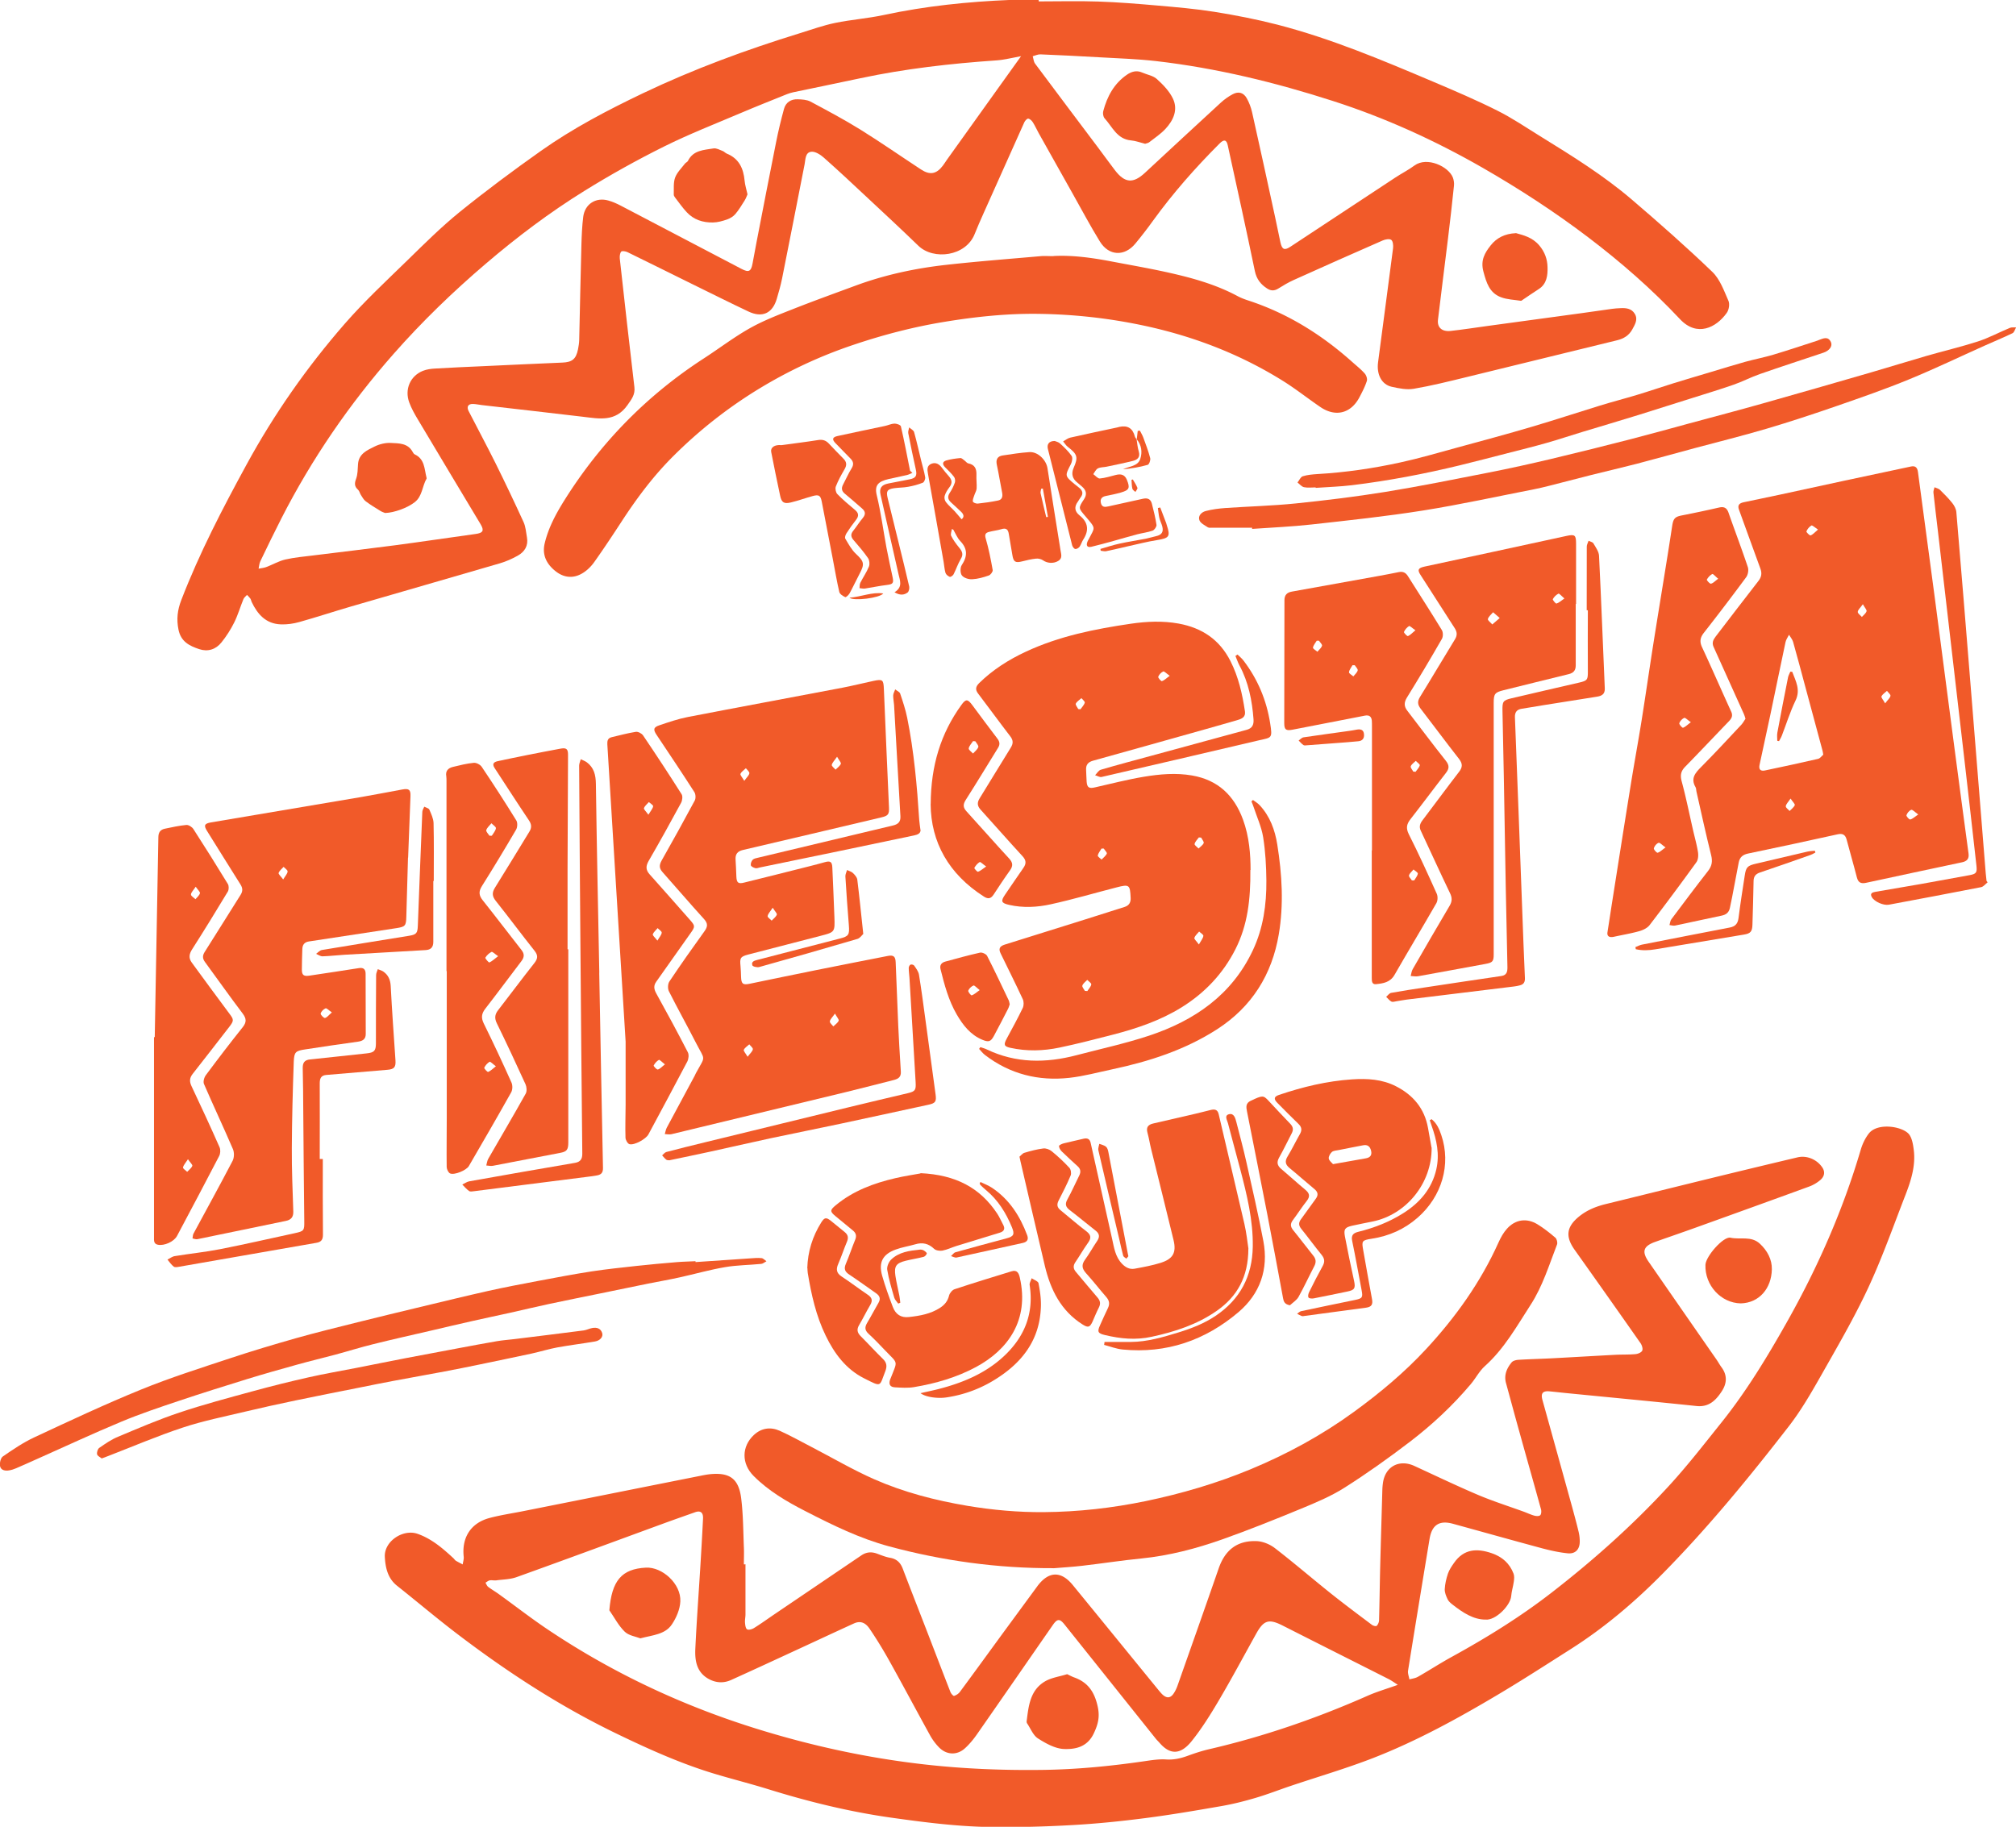
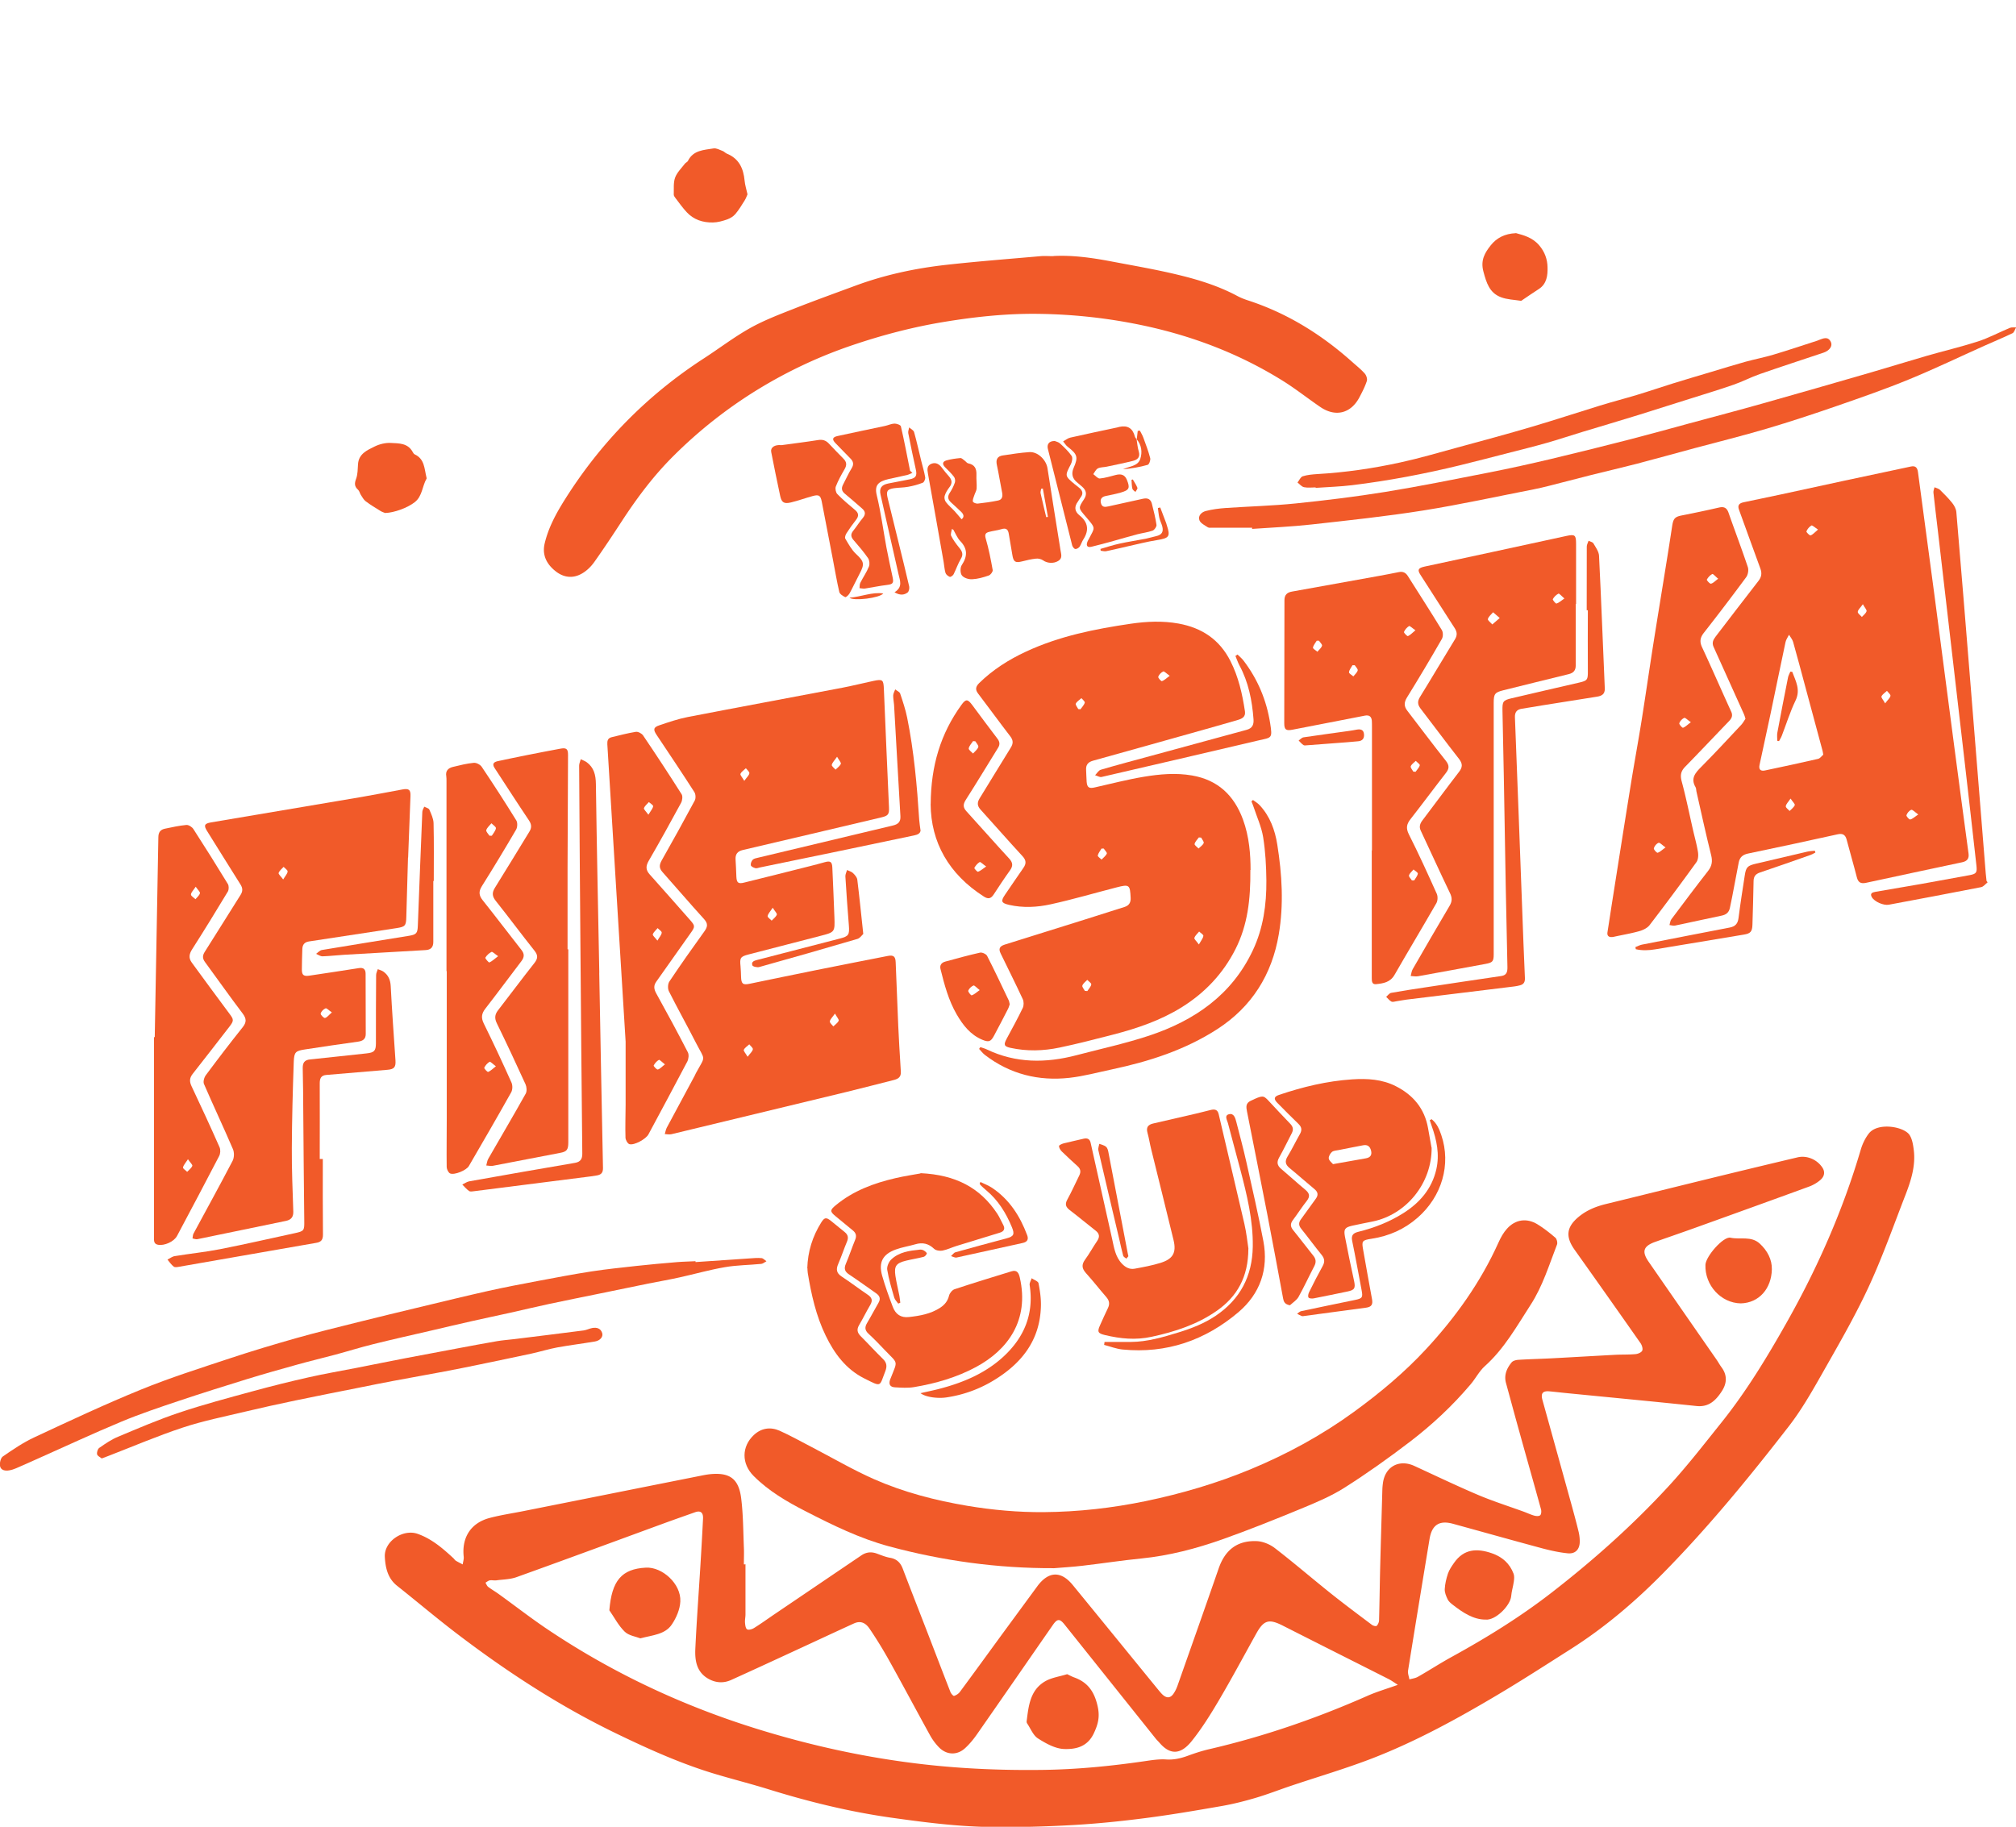
<svg xmlns="http://www.w3.org/2000/svg" data-bbox="-0.014 -0.037 301.104 272.938" viewBox="0 0 301.07 272.86" data-type="color">
  <g>
-     <path d="M155.13.21c2.96 0 5.93-.08 8.89.02s5.92.34 8.87.6c2.84.25 5.68.49 8.49.94 3.16.51 6.31 1.12 9.41 1.92 7.99 2.07 15.58 5.27 23.16 8.48 3.25 1.38 6.49 2.76 9.64 4.34 2.23 1.11 4.31 2.53 6.43 3.84 4.73 2.92 9.46 5.85 13.69 9.47 4.08 3.49 8.12 7.05 12 10.78 1.15 1.1 1.75 2.82 2.42 4.34.21.48.07 1.35-.26 1.8-1.57 2.21-4.44 3.64-6.98.93-4.21-4.49-8.84-8.53-13.74-12.25-5.02-3.81-10.29-7.23-15.75-10.37-7.12-4.08-14.54-7.46-22.35-9.97-8.6-2.77-17.37-4.91-26.36-5.95-2.86-.33-5.74-.41-8.61-.58-2.9-.17-5.8-.31-8.7-.43-.38-.02-.76.18-1.15.28.11.37.13.8.34 1.09 3.16 4.24 6.34 8.46 9.52 12.69.81 1.08 1.6 2.18 2.42 3.25 1.47 1.92 2.71 2.02 4.47.39 3.77-3.5 7.54-7 11.33-10.48.53-.49 1.15-.93 1.79-1.27.88-.46 1.62-.24 2.1.62.35.63.62 1.34.78 2.04 1.18 5.25 2.32 10.51 3.46 15.76.27 1.23.51 2.48.78 3.71.24 1.09.61 1.24 1.51.64 5.22-3.45 10.45-6.9 15.68-10.34.93-.61 1.94-1.12 2.83-1.78 1.87-1.37 5.09.15 5.73 1.79.14.37.21.81.17 1.2-.27 2.63-.57 5.26-.89 7.88-.49 4.05-1.02 8.1-1.5 12.16-.14 1.17.6 1.82 1.89 1.68 1.81-.2 3.61-.48 5.42-.73 4.75-.65 9.49-1.29 14.24-1.94 1.48-.2 2.97-.42 4.45-.63.41-.06.82-.08 1.23-.1.85-.05 1.69.04 2.17.86.5.84 0 1.6-.38 2.31-.49.9-1.28 1.39-2.29 1.63-7.48 1.82-14.96 3.67-22.44 5.49-2.63.64-5.25 1.3-7.91 1.75-1.05.18-2.22-.06-3.3-.3-1.48-.33-2.27-1.82-2.03-3.65.74-5.68 1.51-11.36 2.24-17.04.05-.42-.01-1.06-.27-1.25-.27-.2-.9-.08-1.28.09-4.44 1.94-8.87 3.91-13.28 5.9-.8.36-1.56.81-2.31 1.28-.57.36-1.09.36-1.64.01-.98-.62-1.61-1.42-1.86-2.63-1.3-6.27-2.68-12.53-4.05-18.79-.18-.83-.57-.91-1.21-.26-3.6 3.6-6.96 7.41-9.95 11.54q-1.26 1.755-2.64 3.42c-1.61 1.95-3.95 1.86-5.29-.31-1.42-2.3-2.68-4.69-4.01-7.05-1.71-3.05-3.43-6.09-5.13-9.14-.3-.54-.55-1.11-.88-1.63-.15-.24-.44-.51-.69-.54-.17-.02-.47.31-.58.55-2.04 4.53-4.07 9.06-6.09 13.6-.45 1.02-.91 2.04-1.32 3.08-1.32 3.35-6.14 3.95-8.41 1.76-2.49-2.41-5.03-4.77-7.57-7.14-2.17-2.03-4.33-4.06-6.56-6.03-.51-.45-1.29-.95-1.88-.87-.89.11-.84 1.14-.98 1.87-1.12 5.68-2.22 11.36-3.36 17.04-.21 1.04-.5 2.06-.8 3.07-.64 2.16-2.17 2.86-4.23 1.88-2.82-1.33-5.6-2.73-8.4-4.1-3.22-1.58-6.42-3.19-9.65-4.76-.28-.14-.83-.23-.95-.08-.2.24-.24.69-.21 1.04.71 6.4 1.42 12.79 2.18 19.18.14 1.14-.42 1.82-1.04 2.71-1.8 2.55-4.21 2.02-6.66 1.73-5.02-.6-10.04-1.16-15.05-1.74-.44-.05-.87-.15-1.31-.17-.75-.04-1.04.4-.69 1.07 1.34 2.61 2.73 5.2 4.04 7.83 1.43 2.89 2.82 5.81 4.16 8.74.32.7.37 1.53.51 2.31.22 1.24-.36 2.14-1.38 2.71-.84.47-1.74.87-2.66 1.14-7.42 2.17-14.85 4.3-22.27 6.46-2.57.75-5.11 1.59-7.68 2.31-.89.25-1.85.39-2.78.35-2.21-.08-3.47-1.5-4.35-3.36-.07-.16-.1-.35-.19-.49-.14-.2-.33-.37-.5-.55-.18.21-.43.38-.53.62-.48 1.17-.83 2.4-1.39 3.52-.52 1.04-1.16 2.04-1.89 2.95-.84 1.06-2.04 1.44-3.33 1.01-1.43-.48-2.72-1.09-3.09-2.9-.32-1.57-.16-2.94.42-4.44 2.7-7.01 6.16-13.66 9.75-20.24 4.11-7.54 9.02-14.55 14.65-21.01 2.93-3.36 6.21-6.41 9.41-9.53 2.52-2.46 5.03-4.96 7.77-7.18 3.92-3.17 7.98-6.19 12.11-9.11 4.78-3.38 9.96-6.09 15.25-8.62 7.59-3.62 15.43-6.5 23.44-8.97 1.74-.54 3.46-1.16 5.24-1.53 2.41-.5 4.89-.67 7.3-1.19C138.23.9 144.53.25 150.89-.01c1.41-.06 2.82 0 4.23 0v.19Zm-2.63 8.18c-1.4.25-2.53.55-3.68.63-6.84.47-13.64 1.24-20.35 2.67-3.33.71-6.67 1.39-10 2.09-.31.07-.63.16-.93.28-2.28.92-4.58 1.83-6.84 2.79-3.86 1.64-7.78 3.17-11.54 5.04-4.04 2.01-8.01 4.22-11.85 6.6-5.2 3.22-10.08 6.9-14.74 10.88-4.91 4.19-9.53 8.65-13.79 13.49-6.6 7.49-12.21 15.67-16.75 24.56-1.08 2.12-2.12 4.26-3.15 6.41-.16.33-.18.74-.26 1.11.38-.08.78-.1 1.14-.24.96-.36 1.86-.9 2.85-1.13 1.4-.32 2.84-.44 4.27-.62 4.02-.5 8.05-.97 12.08-1.5 4.02-.53 8.03-1.14 12.05-1.69 1.13-.15 1.34-.5.75-1.48-3.13-5.22-6.26-10.43-9.37-15.65-.48-.8-.95-1.64-1.27-2.51-.73-1.97.15-3.97 2.04-4.73.56-.22 1.2-.31 1.8-.34 2.43-.15 4.87-.25 7.3-.36 3.9-.18 7.8-.37 11.71-.53 1.47-.06 2.05-.51 2.35-1.98.09-.46.17-.93.18-1.4.11-4.76.2-9.51.33-14.27.04-1.38.1-2.76.27-4.13.25-1.91 1.88-2.95 3.74-2.43.65.18 1.28.46 1.87.77 6.02 3.14 12.03 6.3 18.04 9.45 1.07.56 1.42.39 1.64-.83q.285-1.605.6-3.21c.96-4.96 1.92-9.92 2.91-14.88.33-1.67.73-3.32 1.18-4.97.27-1 1.05-1.49 2.07-1.45.63.02 1.34.06 1.88.34 2.51 1.34 5.03 2.68 7.45 4.18 3.07 1.91 6.04 3.98 9.06 5.96 1.34.88 2.31.7 3.27-.57.21-.28.4-.58.6-.87 2.51-3.52 5.02-7.03 7.54-10.54l3.54-4.94Z" fill="#f15a29" data-color="1" />
    <path d="M111.33 233.64v7.49c0 .41-.1.82-.07 1.23.03.35.08.86.31 1 .22.14.73 0 1.02-.18 1.05-.65 2.05-1.38 3.07-2.07 4.33-2.93 8.66-5.87 12.99-8.8.71-.48 1.46-.56 2.27-.27.66.24 1.32.52 2.01.64.99.17 1.55.73 1.89 1.63 1.15 3.02 2.33 6.03 3.5 9.05 1.21 3.13 2.4 6.25 3.62 9.37.09.24.43.61.54.58.33-.11.68-.33.88-.61 2.13-2.88 4.24-5.79 6.35-8.68l5.22-7.11c.02-.02.03-.05.05-.07 1.65-2.16 3.48-2.22 5.22-.1 4.3 5.25 8.58 10.52 12.87 15.77.17.2.34.41.53.59.64.6 1.2.56 1.68-.16.23-.34.41-.72.55-1.1 2.06-5.85 4.13-11.69 6.16-17.55.95-2.76 2.75-4.2 5.65-4.1.93.03 1.98.46 2.73 1.03 2.84 2.19 5.56 4.53 8.36 6.77 2.02 1.61 4.1 3.16 6.16 4.71.18.14.6.24.7.15.2-.2.35-.54.36-.82.07-2.55.1-5.11.16-7.66.1-3.94.22-7.87.33-11.81q.015-.525.09-1.05c.33-2.46 2.43-3.59 4.69-2.55 3.15 1.45 6.28 2.95 9.47 4.31 2.24.95 4.57 1.69 6.86 2.52.52.19 1.03.44 1.57.59.28.08.71.11.89-.05.17-.15.2-.6.13-.87-1.05-3.83-2.14-7.64-3.2-11.47-.69-2.46-1.35-4.93-2.03-7.4-.33-1.2.11-2.21.84-3.1.2-.24.66-.36 1.01-.38 1.63-.1 3.27-.14 4.9-.22 3.2-.17 6.4-.36 9.59-.53 1-.05 2-.01 2.99-.1.36-.03.88-.24 1.01-.52.13-.27-.04-.8-.24-1.1-3.27-4.67-6.56-9.33-9.86-13.97-1.41-1.99-1.2-3.43.65-4.95 1.2-.98 2.56-1.52 4.03-1.88 5.4-1.32 10.79-2.66 16.18-3.98 4.14-1.01 8.29-2.01 12.43-2.99 1.38-.33 2.89.3 3.7 1.5.48.71.29 1.39-.3 1.89-.48.41-1.06.75-1.66.97-5.63 2.06-11.27 4.09-16.91 6.12-2.02.73-4.05 1.42-6.07 2.14-1.78.63-2.05 1.44-1 2.96 3.38 4.88 6.76 9.76 10.15 14.63.25.36.46.76.72 1.11.92 1.23.84 2.46.02 3.68-.88 1.33-1.91 2.33-3.73 2.14-6.37-.67-12.74-1.27-19.12-1.9-.94-.09-1.87-.2-2.81-.29-1.03-.1-1.36.28-1.08 1.29 1.48 5.32 2.96 10.65 4.43 15.97.34 1.25.68 2.5.98 3.75.11.48.17.99.16 1.48-.02 1.13-.67 1.81-1.79 1.7-1.28-.13-2.55-.41-3.8-.74-4.46-1.2-8.9-2.45-13.34-3.67-2.04-.56-3.15.16-3.5 2.27-1.08 6.55-2.16 13.11-3.21 19.66-.07.41.13.87.2 1.31.43-.12.9-.17 1.28-.39 1.71-.97 3.36-2.05 5.08-2.99 5.18-2.85 10.2-5.95 14.88-9.58 6.19-4.8 12.03-10 17.34-15.75 2.85-3.08 5.42-6.41 8.05-9.69 3.7-4.63 6.77-9.69 9.67-14.83 4.64-8.21 8.43-16.8 11.1-25.87.25-.85.66-1.72 1.2-2.42 1.34-1.74 5.25-1.05 6.08.19.41.61.54 1.46.64 2.23.3 2.35-.39 4.55-1.22 6.7-1.82 4.68-3.49 9.44-5.61 13.98-2.11 4.52-4.64 8.84-7.1 13.19-1.45 2.55-2.94 5.12-4.73 7.43-5.89 7.6-11.98 15.04-18.73 21.9-4.21 4.28-8.78 8.17-13.87 11.4-3.62 2.3-7.22 4.63-10.91 6.82-5.99 3.56-12.1 6.91-18.6 9.44-4.02 1.56-8.17 2.77-12.27 4.15-1.75.59-3.48 1.27-5.25 1.79-1.69.5-3.4.93-5.13 1.23-3.79.66-7.59 1.31-11.41 1.8-3.58.46-7.19.83-10.79 1.03-4.05.23-8.11.34-12.16.29-4.97-.06-9.9-.69-14.82-1.38-6.28-.88-12.4-2.38-18.45-4.26-2.55-.79-5.15-1.45-7.71-2.21-5.15-1.52-10.02-3.71-14.85-6.04-8.51-4.1-16.38-9.22-23.88-14.93-3.06-2.33-6-4.82-9.01-7.21-1.42-1.12-1.75-2.76-1.83-4.33-.11-2.32 2.72-4.19 4.89-3.43 2.11.74 3.75 2.16 5.35 3.64.13.12.22.29.37.38.33.2.68.37 1.02.55.05-.38.19-.78.15-1.15-.31-2.88 1.07-5.05 3.87-5.79 1.7-.45 3.45-.7 5.18-1.05 8.79-1.75 17.58-3.51 26.37-5.26.43-.09.87-.17 1.3-.22 2.98-.31 4.35.63 4.72 3.61.3 2.41.3 4.86.4 7.29.04.85 0 1.7 0 2.56h.17Zm97.4 18c-.52-.33-.94-.64-1.4-.87-5.24-2.65-10.5-5.29-15.74-7.95-2.09-1.06-2.85-.85-3.98 1.18-1.86 3.34-3.66 6.71-5.6 10-1.24 2.1-2.54 4.19-4.06 6.08-1.71 2.12-3.28 1.98-4.78.24-.19-.22-.41-.42-.59-.65l-13.59-17.01c-.72-.9-1.08-.91-1.74.03-3.79 5.46-7.56 10.92-11.36 16.37-.52.74-1.11 1.46-1.77 2.06-1.21 1.11-2.81 1.02-3.94-.18a8.4 8.4 0 0 1-1.26-1.7c-2.03-3.68-4-7.39-6.04-11.05-.94-1.69-1.95-3.35-3.04-4.95-.66-.96-1.43-1.15-2.3-.76-2.81 1.28-5.6 2.59-8.4 3.88-3.31 1.53-6.61 3.06-9.93 4.56-1.14.52-2.28.46-3.39-.15-1.79-1-2.06-2.72-1.98-4.49.19-4.05.49-8.09.74-12.14.15-2.43.29-4.87.41-7.3.05-.92-.37-1.25-1.17-.97-1.63.58-3.27 1.15-4.9 1.75-7.26 2.66-14.51 5.34-21.78 7.95-.94.34-2.01.34-3.02.48-.32.04-.65-.05-.97 0-.23.04-.44.23-.65.35.13.21.22.48.4.62.51.39 1.08.71 1.6 1.09 2.43 1.75 4.8 3.6 7.29 5.27 9.61 6.45 19.99 11.33 31.02 14.78 8.23 2.57 16.63 4.41 25.22 5.38 5.91.67 11.83.9 17.77.82 5.03-.07 10.02-.56 15-1.28 1.1-.16 2.23-.35 3.33-.28 1.16.08 2.2-.16 3.26-.55 1.04-.38 2.1-.73 3.18-.98 8.16-1.89 16.04-4.61 23.69-7.99 1.38-.61 2.84-1.03 4.45-1.61Z" fill="#f15a29" data-color="1" />
    <path d="M186.73 129.94c.04 4.44-.42 8.26-2.22 11.82-1.85 3.66-4.55 6.52-8.03 8.69-3.19 1.98-6.68 3.16-10.27 4.09-2.65.68-5.29 1.37-7.97 1.93-2.43.51-4.9.58-7.35.04-.95-.21-1.03-.47-.56-1.35.82-1.53 1.66-3.05 2.41-4.61.17-.36.17-.95 0-1.31-1.06-2.29-2.2-4.55-3.3-6.82-.34-.69-.18-1.08.61-1.33 4.04-1.27 8.08-2.53 12.11-3.79 1.93-.61 3.87-1.22 5.8-1.84.65-.21.92-.66.89-1.34-.09-1.97-.19-2.07-2.12-1.57-3.27.84-6.52 1.8-9.81 2.52-2.03.45-4.14.56-6.21.09-1.18-.27-1.29-.54-.62-1.52.92-1.33 1.81-2.68 2.74-4 .47-.66.42-1.17-.15-1.78-2.11-2.29-4.16-4.63-6.25-6.94-.49-.54-.52-1.04-.14-1.66 1.56-2.52 3.09-5.07 4.66-7.59.37-.6.39-1.08-.07-1.68-1.63-2.12-3.2-4.28-4.82-6.41-.45-.59-.34-1.04.16-1.54 2.04-2 4.4-3.5 6.98-4.7 4.99-2.33 10.31-3.39 15.7-4.18 2.35-.34 4.73-.45 7.11-.02 3.5.64 6.12 2.39 7.75 5.61 1.2 2.37 1.77 4.91 2.16 7.5.12.81-.4 1.09-1.04 1.28-1.67.48-3.33.97-5 1.43-5.54 1.56-11.09 3.12-16.64 4.66-.75.21-1.09.62-1.04 1.39.04.59.03 1.18.08 1.76.07.87.37 1.04 1.23.84 2.43-.55 4.86-1.18 7.32-1.59 2.37-.39 4.77-.61 7.19-.19 3.87.67 6.28 2.98 7.6 6.56.96 2.6 1.14 5.33 1.14 7.55Zm-7.69 11.13c.34-.6.63-.93.67-1.29.02-.18-.4-.42-.63-.64-.25.31-.6.59-.71.95-.06.17.31.48.67.98m-14.2-14.32h-.34c-.2.34-.48.67-.56 1.03-.03.16.36.4.57.61.27-.29.63-.55.78-.89.07-.16-.29-.49-.45-.75M162.03 148c.12 0 .23.02.35.03.21-.33.53-.64.59-.99.03-.19-.38-.45-.6-.68-.26.28-.62.52-.73.85-.07.2.24.53.38.8Zm-1-42.09.33.03c.23-.33.54-.63.64-.99.05-.16-.32-.45-.5-.67-.29.27-.68.49-.84.82-.08.17.23.54.37.81m18.35 19.2-.34-.03c-.23.32-.56.62-.64.98-.04.17.38.45.59.68.27-.27.64-.5.77-.82.07-.19-.24-.53-.37-.8Zm-4.69-24.17c-.49-.34-.83-.71-.97-.65-.32.15-.63.47-.75.8-.05.14.44.69.55.65.35-.11.64-.42 1.18-.81Z" fill="#f15a29" data-color="1" />
    <path d="M260.67 107.36c-.1-.31-.14-.51-.23-.69-1.51-3.35-3.01-6.7-4.53-10.04-.28-.61-.07-1.05.29-1.53 2.14-2.77 4.24-5.56 6.4-8.32.48-.61.55-1.17.29-1.87-1.08-2.92-2.12-5.86-3.19-8.78-.27-.73.11-.98.7-1.11 1.81-.39 3.62-.76 5.43-1.14 3.18-.69 6.37-1.39 9.55-2.07 3.33-.72 6.66-1.43 10-2.13.66-.14.96.15 1.05.83.82 6.2 1.67 12.4 2.49 18.61.99 7.49 1.95 14.98 2.94 22.46.7 5.3 1.4 10.6 2.12 15.9.11.78-.22 1.15-.94 1.31-4.8 1.02-9.6 2.04-14.4 3.08-.76.16-1.15-.08-1.34-.84-.48-1.88-1.03-3.74-1.52-5.61-.2-.76-.61-.97-1.36-.8-4.45.98-8.9 1.95-13.36 2.87-.82.17-1.25.57-1.4 1.34l-.99 5.19c-.1.52-.22 1.04-.32 1.55-.13.69-.54 1.05-1.23 1.19-2.33.48-4.65 1.01-6.98 1.49-.26.05-.55-.05-.82-.08.09-.29.11-.63.28-.86 1.81-2.42 3.63-4.85 5.49-7.23.58-.75.68-1.44.45-2.36-.79-3.16-1.48-6.35-2.2-9.53-.05-.2-.02-.44-.12-.6-.77-1.31-.07-2.13.83-3.03 2.05-2.06 4.02-4.2 6.01-6.32.25-.27.42-.61.6-.87Zm11.62 5.38c-.06-.35-.08-.5-.12-.64l-2.61-9.69c-.59-2.18-1.16-4.37-1.78-6.54-.11-.38-.4-.71-.61-1.06-.18.37-.44.72-.52 1.1-.76 3.56-1.48 7.12-2.23 10.68-.54 2.56-1.1 5.11-1.65 7.66-.14.67.14.97.81.83 2.64-.56 5.29-1.12 7.92-1.73.32-.07.57-.45.78-.62Zm-.79-33.64c-.48-.32-.86-.68-.98-.61-.32.19-.61.53-.75.88-.04.11.49.65.62.6.35-.12.62-.46 1.11-.87m6.7 11.15c-.38.54-.74.83-.76 1.14-.02.24.39.5.61.76.25-.28.6-.53.7-.85.06-.2-.26-.52-.55-1.05m8.28 31.41c-.52-.37-.87-.76-1.05-.7-.31.11-.61.48-.72.8-.05.15.41.68.56.64.35-.07.65-.38 1.2-.75Zm-19.08-2.38c-.35.53-.68.82-.71 1.15-.02.21.37.47.57.7.27-.29.63-.53.77-.87.06-.16-.3-.49-.63-.98m14.12-14.22c.39-.52.73-.79.8-1.12.04-.21-.33-.49-.52-.75-.29.27-.66.49-.82.82-.08.17.26.52.54 1.04Z" fill="#f15a29" data-color="1" />
    <path d="M134.14 153.13c.08 1.58.21 4.25.39 6.91.06.82-.37 1.1-1.03 1.27-2.34.59-4.67 1.2-7.01 1.77q-13.11 3.18-26.22 6.33c-.31.07-.66 0-.99-.02.1-.31.14-.65.29-.94 1.38-2.59 2.78-5.18 4.17-7.76.07-.13.12-.27.19-.4 1.48-2.73 1.42-1.75-.03-4.59-1.31-2.57-2.72-5.08-4.01-7.65-.19-.38-.16-1.09.07-1.44 1.7-2.54 3.46-5.04 5.25-7.52.5-.7.52-1.16-.08-1.83-2.1-2.3-4.12-4.68-6.19-7-.52-.58-.5-1.06-.13-1.73 1.68-2.96 3.33-5.95 4.94-8.95.18-.33.15-.97-.06-1.28-1.84-2.87-3.74-5.7-5.63-8.53-.53-.79-.49-1.14.42-1.44 1.39-.47 2.79-.95 4.22-1.23 7.7-1.49 15.41-2.91 23.11-4.38 1.56-.3 3.1-.69 4.65-1.02 1.38-.29 1.48-.16 1.54 1.25.24 5.87.5 11.74.76 17.62.05 1.05-.11 1.28-1.14 1.52-6.89 1.63-13.79 3.26-20.68 4.87-.81.19-1.14.63-1.09 1.43.06.85.08 1.7.12 2.55.04.91.28 1.11 1.15.89 3.25-.8 6.5-1.62 9.75-2.44.77-.19 1.54-.4 2.3-.61.83-.23 1.09-.07 1.13.79.11 2.47.22 4.93.31 7.4.08 2.26.07 2.26-2.1 2.82-3.59.92-7.17 1.85-10.75 2.78-1.18.31-1.3.5-1.17 1.74.05.53.06 1.06.08 1.58.03 1.07.27 1.26 1.28 1.05 3.31-.68 6.62-1.38 9.93-2.04 3.57-.72 7.15-1.42 10.72-2.12.83-.16 1.13.08 1.16.95.11 2.76.22 5.52.38 9.38Zm-9.45-1.73c-.38.55-.71.83-.76 1.16-.03.22.33.5.52.75.28-.28.65-.51.8-.85.07-.17-.26-.52-.55-1.06Zm-13.04 6.44c.38-.51.72-.78.78-1.11.04-.21-.34-.49-.53-.74-.29.27-.67.49-.82.82-.07.16.27.52.56 1.02Zm13.36-44.81c-.39.57-.72.87-.79 1.22-.04.19.36.47.56.71.28-.28.65-.53.79-.87.07-.18-.26-.52-.57-1.07Zm-9.62 22.56c-.37.58-.69.88-.75 1.24-.03.19.39.45.6.68.27-.29.63-.54.77-.89.07-.17-.28-.5-.61-1.03Zm-4.24-18.96c.38-.53.71-.81.76-1.13.03-.22-.33-.5-.52-.75-.28.27-.66.5-.81.84-.07.17.27.52.57 1.04" fill="#f15a29" data-color="1" />
    <path d="M157.33 38.24c2.8-.15 5.71.25 8.6.8 3.31.63 6.65 1.2 9.93 1.99 3.05.73 6.07 1.66 8.87 3.15.51.28 1.07.5 1.62.68 5.88 1.91 11 5.1 15.59 9.2.64.57 1.31 1.1 1.87 1.73.24.27.42.81.31 1.13-.27.83-.68 1.62-1.09 2.4-1.27 2.43-3.57 3.02-5.84 1.48-1.92-1.31-3.74-2.76-5.71-3.98-6.51-4.04-13.56-6.71-21.06-8.27-5-1.04-10.03-1.59-15.13-1.67-4.81-.08-9.57.42-14.3 1.2-4.62.76-9.14 1.94-13.58 3.44-5 1.68-9.76 3.91-14.26 6.67a68.8 68.8 0 0 0-12.57 9.91c-2.96 2.94-5.43 6.24-7.7 9.72-1.35 2.07-2.71 4.13-4.14 6.14-.46.65-1.09 1.27-1.77 1.67-1.33.8-2.73.68-3.96-.28-1.35-1.05-2.08-2.42-1.67-4.17.56-2.37 1.71-4.49 3-6.54 5.37-8.54 12.26-15.58 20.73-21.08 2.32-1.5 4.52-3.19 6.92-4.54 2.01-1.13 4.19-1.97 6.35-2.82 3.11-1.23 6.27-2.37 9.41-3.53 4.35-1.61 8.86-2.58 13.46-3.1 4.73-.53 9.47-.89 14.21-1.31.58-.05 1.17 0 1.91 0Z" fill="#f15a29" data-color="1" />
    <path d="M157.33 234.23c-8.33.03-16.5-1.09-24.53-3.25-4.39-1.18-8.46-3.18-12.49-5.25-2.81-1.44-5.52-3.02-7.77-5.28-1.82-1.83-1.8-4.39.04-6.11 1.12-1.05 2.49-1.24 3.85-.64 1.63.73 3.2 1.62 4.79 2.44 3.1 1.61 6.13 3.39 9.32 4.8 4.45 1.96 9.15 3.17 13.95 3.98 3.78.63 7.58.97 11.4.94 5.13-.04 10.19-.61 15.22-1.65 5.37-1.12 10.61-2.66 15.67-4.76 5.44-2.26 10.59-5.06 15.38-8.54 3.89-2.83 7.56-5.89 10.82-9.41 4.4-4.75 8.13-9.97 10.8-15.9.33-.74.74-1.49 1.28-2.08 1.25-1.39 2.95-1.63 4.55-.65.95.58 1.83 1.28 2.67 2 .22.19.35.73.25 1.01-1.19 3.06-2.14 6.23-3.95 9.02-2.07 3.2-3.93 6.55-6.83 9.15-.84.75-1.37 1.83-2.11 2.7-2.7 3.2-5.76 6.06-9.07 8.59-3.17 2.42-6.43 4.75-9.8 6.88-2.02 1.28-4.27 2.22-6.5 3.14-3.88 1.6-7.79 3.17-11.74 4.57-3.91 1.38-7.91 2.43-12.07 2.85-2.95.29-5.88.75-8.83 1.09-1.43.17-2.87.25-4.3.37Z" fill="#f15a29" data-color="1" />
    <path d="M60.93 128.12c-.08 2.94-.17 5.87-.25 8.81-.03 1.35-.17 1.5-1.47 1.7-4.36.66-8.71 1.33-13.07 1.99-.67.1-.97.49-.99 1.13-.03 1.03-.07 2.06-.07 3.08 0 .82.28 1.02 1.11.9 2.47-.37 4.94-.74 7.41-1.13.7-.11 1 .19 1 .85.01 3 .02 5.99.02 8.99 0 .78-.45 1.05-1.17 1.15-2.62.36-5.24.75-7.85 1.15-1.45.22-1.67.37-1.73 1.84-.15 4.31-.27 8.63-.29 12.94-.02 3.14.12 6.29.22 9.43.03.83-.33 1.25-1.11 1.41-4.4.91-8.8 1.83-13.21 2.73-.23.05-.49-.07-.73-.11.05-.24.03-.52.15-.73 1.95-3.62 3.94-7.22 5.84-10.87.24-.47.26-1.24.05-1.73-1.4-3.26-2.92-6.48-4.33-9.74-.15-.35.03-.99.29-1.33 1.79-2.41 3.61-4.79 5.48-7.13.61-.76.59-1.3 0-2.08-1.92-2.53-3.74-5.12-5.62-7.68-.39-.53-.38-.97-.03-1.52 1.8-2.83 3.56-5.68 5.35-8.51.34-.54.33-1-.01-1.54-1.68-2.66-3.33-5.33-5-8-.52-.83-.39-1.11.59-1.28 7.48-1.26 14.95-2.52 22.43-3.79 2.06-.35 4.1-.76 6.15-1.13.99-.18 1.25.04 1.21 1.02-.11 3.05-.24 6.11-.35 9.16h-.02Zm-11.38 23.09c-.44-.3-.78-.67-.93-.6-.31.13-.65.46-.73.78-.05.16.47.7.64.66.32-.07.57-.44 1.03-.83Zm-7.26-19.85c.33-.55.64-.86.66-1.19.02-.21-.38-.46-.6-.69-.26.3-.62.56-.74.91-.06.17.33.49.68.97" fill="#f15a29" data-color="1" />
    <path d="M235.32 90.22v9.17c0 .72-.31 1.12-1.04 1.3-3.26.79-6.51 1.61-9.76 2.41-1.28.32-1.45.54-1.45 1.89v37.57c0 1.06-.18 1.22-1.25 1.42-3.35.61-6.7 1.24-10.06 1.84-.35.06-.72-.02-1.09-.04.1-.34.13-.73.31-1.03 1.82-3.16 3.64-6.31 5.5-9.45.38-.64.41-1.18.07-1.88-1.49-3.1-2.91-6.23-4.37-9.34-.28-.59-.12-1.06.25-1.55 1.83-2.41 3.62-4.85 5.47-7.25.54-.7.54-1.22-.02-1.94-1.94-2.47-3.81-5.01-5.73-7.5-.46-.6-.49-1.09-.08-1.75 1.76-2.85 3.46-5.74 5.21-8.59.38-.62.33-1.11-.05-1.7-1.71-2.64-3.4-5.29-5.1-7.94-.48-.74-.35-1.02.61-1.23 3.36-.73 6.72-1.45 10.08-2.17 3.71-.8 7.41-1.61 11.11-2.41 1.28-.28 1.44-.12 1.44 1.17-.01 3 0 6 0 8.99h-.04Zm-11.35 2.09c-.46-.39-.72-.62-.99-.86-.28.33-.67.63-.78 1.01-.05.2.42.53.66.81.31-.27.62-.54 1.11-.96m9.66-2.92c-.44-.37-.78-.78-.89-.72-.34.17-.66.48-.84.82-.06.11.42.69.54.66.36-.1.66-.4 1.19-.76" fill="#f15a29" data-color="1" />
    <path d="M204.89 127.03v-18.51c0-.29 0-.59-.02-.88-.06-.62-.4-.87-1.03-.75-3.6.7-7.21 1.39-10.81 2.1-.99.19-1.24 0-1.24-.99.01-6.11.03-12.22.03-18.34 0-.81.39-1.17 1.13-1.3 4.37-.78 8.73-1.57 13.1-2.36.95-.17 1.91-.36 2.86-.55.6-.12 1.01.07 1.34.59 1.69 2.68 3.42 5.35 5.07 8.06.21.34.21 1.01 0 1.35-1.68 2.93-3.41 5.83-5.19 8.71-.46.74-.48 1.33.04 2 1.92 2.49 3.79 5.01 5.75 7.47.55.7.52 1.18 0 1.84-1.77 2.27-3.48 4.59-5.26 6.86-.59.75-.73 1.35-.26 2.29 1.47 2.91 2.82 5.88 4.16 8.86.18.39.16 1.03-.04 1.4-2.06 3.59-4.2 7.14-6.26 10.73-.65 1.13-1.69 1.28-2.77 1.39-.61.06-.63-.45-.63-.93v-19.04zm6.49-32.89c-.47-.32-.84-.69-.95-.63-.32.2-.62.54-.76.88-.05.12.48.66.59.62.35-.14.62-.46 1.12-.87m-14.41 1.56h-.33c-.2.34-.5.67-.56 1.03-.03.17.43.41.66.62.24-.3.59-.56.69-.9.06-.19-.29-.5-.46-.76Zm5.35 3.66h-.34c-.19.35-.48.68-.52 1.05-.02.18.42.41.65.62.23-.3.57-.57.65-.9.05-.21-.28-.51-.44-.77m8.53 32.14h.35c.19-.33.49-.66.54-1.01.02-.18-.42-.41-.64-.62-.24.29-.58.55-.68.88-.06.2.28.5.44.76Zm.22-16.25.33.03c.22-.32.54-.62.63-.97.04-.16-.38-.43-.6-.66-.26.26-.63.49-.75.81-.07.19.24.52.38.79Z" fill="#f15a29" data-color="1" />
    <path d="M240.05 139.3c.24-1.51.44-2.82.64-4.13.94-5.95 1.87-11.9 2.83-17.84.52-3.25 1.12-6.48 1.64-9.73.58-3.66 1.11-7.32 1.68-10.98.64-4.06 1.31-8.12 1.96-12.18.32-1.97.63-3.95.93-5.92.17-1.09.43-1.34 1.47-1.54 1.84-.36 3.68-.75 5.51-1.17.79-.18 1.19.06 1.45.83.94 2.69 1.96 5.36 2.86 8.06.15.44.03 1.14-.25 1.52q-3.09 4.185-6.3 8.28c-.56.71-.68 1.31-.29 2.16 1.49 3.2 2.89 6.43 4.36 9.64.29.64.03 1.05-.39 1.48-2.16 2.24-4.3 4.51-6.48 6.74-.66.67-.77 1.29-.52 2.21.65 2.41 1.14 4.86 1.7 7.3.25 1.09.56 2.17.73 3.27.07.47.03 1.1-.23 1.47a402 402 0 0 1-7 9.41c-.34.44-.97.74-1.53.9-1.24.35-2.52.56-3.79.84-.68.15-1.03-.07-.98-.59Zm16.55-52.85c-.42-.35-.77-.76-.88-.71-.34.17-.63.5-.82.83-.05.08.44.65.61.61.33-.06.61-.39 1.09-.74Zm-7.87 40.12c-.51-.35-.86-.75-1.04-.68-.31.12-.61.49-.7.82-.05.17.43.69.56.66.35-.1.64-.41 1.18-.79Zm3.78-18.7c-.5-.34-.84-.71-.99-.64-.31.14-.63.48-.73.8-.05.16.44.7.55.67.35-.12.64-.43 1.17-.82Z" fill="#f15a29" data-color="1" />
    <path d="M186.43 186.53c-.01 4.19-1.66 7.13-4.73 9.27-2.93 2.04-6.23 3.12-9.72 3.87-2.4.52-4.64.29-6.93-.25-1.11-.26-1.22-.5-.75-1.52.38-.83.74-1.67 1.14-2.48.32-.64.24-1.15-.23-1.69-1.02-1.17-1.98-2.41-3.02-3.56-.61-.68-.71-1.25-.15-2.02.66-.9 1.19-1.89 1.82-2.81.4-.6.34-1.07-.23-1.52-1.3-1.01-2.56-2.07-3.87-3.07-.58-.45-.76-.86-.37-1.57.65-1.18 1.2-2.42 1.8-3.63.25-.52.19-.95-.25-1.35-.8-.73-1.61-1.46-2.38-2.22-.21-.21-.4-.53-.41-.8 0-.13.43-.33.69-.4 1-.25 2-.46 3-.7.57-.13.92.06 1.04.63l3.21 14.36c.29 1.31.47 2.65 1.48 3.7.54.56 1.15.86 1.88.73 1.3-.24 2.61-.48 3.86-.87 1.87-.58 2.4-1.53 1.95-3.4-1.09-4.54-2.24-9.07-3.35-13.61-.2-.8-.32-1.62-.54-2.41-.23-.81.06-1.22.85-1.4 2.12-.48 4.24-.98 6.36-1.47.74-.17 1.48-.37 2.22-.55.58-.14 1.03-.09 1.2.63 1.27 5.47 2.58 10.92 3.84 16.39.31 1.34.45 2.72.6 3.7Z" fill="#f15a29" data-color="1" />
    <path d="M84.87 141.8v28.84c0 1.11-.24 1.38-1.23 1.56-3.35.63-6.69 1.3-10.04 1.93-.31.06-.66-.03-.98-.05.1-.34.13-.72.31-1.02 1.86-3.24 3.76-6.45 5.58-9.71.2-.36.15-1-.03-1.4-1.39-3.05-2.81-6.09-4.28-9.1-.36-.74-.32-1.3.17-1.94 1.82-2.35 3.59-4.73 5.43-7.06.53-.67.57-1.16.02-1.85-1.96-2.46-3.83-4.99-5.79-7.45-.55-.69-.57-1.24-.1-1.98 1.73-2.76 3.41-5.56 5.12-8.34.37-.59.35-1.09-.06-1.7-1.74-2.59-3.42-5.21-5.13-7.82-.43-.66-.07-.9.51-1.03 1.47-.31 2.93-.62 4.4-.91 1.64-.33 3.29-.64 4.94-.95.88-.16 1.13.05 1.12.95-.02 5.62-.05 11.23-.07 16.85-.01 4.06 0 8.11 0 12.17h.1Z" fill="#f15a29" data-color="1" />
    <path d="M137.48 175.23c5.27.25 8.9 2.19 11.45 6.05.34.51.57 1.09.87 1.63.34.61.17 1.01-.49 1.21-2.16.66-4.33 1.32-6.49 1.99-.7.22-1.37.55-2.09.69-.39.07-.97-.02-1.23-.27-.84-.8-1.74-1-2.83-.67-.96.28-1.96.43-2.89.77-1.96.71-2.6 1.92-2.04 3.91.45 1.58 1.01 3.13 1.59 4.66.43 1.14 1.23 1.65 2.4 1.52 1.64-.18 3.26-.46 4.69-1.4.66-.44 1.11-.98 1.31-1.79.09-.38.48-.86.84-.97 2.82-.93 5.65-1.8 8.49-2.67.81-.25 1.08.23 1.24.94 1.45 6.37-1.79 10.8-6.55 13.36-2.91 1.56-6.03 2.46-9.27 3-.91.15-1.88.08-2.81.03-.75-.04-.97-.44-.75-1.14.03-.08.07-.16.1-.24 1.05-2.69 1.14-2.07-.83-4.13-.81-.85-1.62-1.7-2.49-2.5-.57-.52-.57-1-.2-1.62.59-.98 1.11-2 1.69-2.99.36-.62.19-1.05-.35-1.43-1.35-.94-2.68-1.91-4.05-2.82-.62-.41-.78-.85-.48-1.56.51-1.19.91-2.42 1.4-3.61.24-.58.13-1.01-.35-1.4-.87-.7-1.73-1.42-2.59-2.13-.84-.69-.83-.91.03-1.62 2.6-2.16 5.67-3.3 8.9-4.05 1.45-.34 2.92-.55 3.76-.71Z" fill="#f15a29" data-color="1" />
    <path d="M23.11 154.92c.18-9.96.37-19.92.54-29.89.01-.73.32-1.11.97-1.25 1.06-.22 2.13-.46 3.21-.56.34-.03.85.3 1.05.61 1.75 2.71 3.47 5.45 5.15 8.21.17.28.16.84 0 1.12-1.74 2.89-3.51 5.77-5.33 8.62-.46.72-.56 1.32-.05 2.01 1.86 2.53 3.7 5.07 5.59 7.59.68.9.72 1.06.02 1.97-1.82 2.34-3.63 4.7-5.47 7.03-.49.61-.52 1.15-.19 1.85 1.43 3.03 2.84 6.07 4.19 9.13.16.36.13.95-.06 1.31-2.07 3.99-4.18 7.96-6.29 11.93-.46.87-1.91 1.51-2.86 1.32-.65-.13-.58-.65-.58-1.12v-29.89h.12Zm4.96 18.23c-.36.56-.67.87-.74 1.23-.03.17.4.43.62.65.27-.29.63-.54.77-.89.06-.16-.31-.49-.65-.99m1.16-40.71c-.35.54-.7.85-.71 1.17-.01.22.43.47.67.7.24-.29.58-.56.67-.89.05-.2-.31-.5-.63-.97Z" fill="#f15a29" data-color="1" />
    <path d="M66.68 145.05v-28.39c0-.23 0-.47-.03-.7-.15-.81.28-1.24.99-1.41 1.03-.25 2.06-.51 3.11-.61.39-.04.98.27 1.2.61 1.77 2.63 3.49 5.3 5.16 8 .2.33.17 1.01-.03 1.36-1.66 2.84-3.36 5.66-5.11 8.44-.51.81-.46 1.39.12 2.12 1.96 2.46 3.86 4.97 5.8 7.44.47.6.4 1.1-.03 1.66-1.8 2.36-3.56 4.75-5.38 7.09-.58.75-.65 1.37-.22 2.24 1.43 2.9 2.8 5.83 4.12 8.78.19.41.18 1.09-.04 1.48-2.07 3.69-4.19 7.35-6.32 11.01-.36.63-2.16 1.38-2.8 1.1-.26-.12-.5-.62-.51-.95-.03-2.44.01-4.88.01-7.32v-21.95h-.05Zm6.43-20.22h.34c.22-.37.56-.73.61-1.12.03-.21-.43-.49-.67-.74-.27.33-.65.64-.77 1.02-.07.21.3.56.48.84Zm1.28 17.99c-.49-.33-.84-.7-.98-.64-.37.18-.72.51-.93.86-.06.1.51.76.6.72.41-.18.74-.51 1.32-.95Zm-.34 16.44c-.45-.33-.83-.73-.93-.67-.33.2-.63.53-.8.89-.05.11.47.67.58.63.36-.14.65-.45 1.15-.84Z" fill="#f15a29" data-color="1" />
    <path d="M93.43 155.58c-.49-7.91-1-16.21-1.51-24.51-.41-6.63-.81-13.26-1.22-19.89-.03-.54.07-.93.65-1.07 1.2-.28 2.39-.61 3.61-.8.33-.05.88.24 1.08.54 1.96 2.9 3.88 5.82 5.75 8.78.19.3.11.94-.08 1.29-1.57 2.9-3.16 5.77-4.81 8.62-.45.77-.51 1.36.11 2.05 2.03 2.25 4.01 4.54 6.02 6.8.8.9.8 1.02.08 2.02-1.71 2.39-3.38 4.81-5.09 7.2-.44.61-.37 1.13-.01 1.78 1.61 2.9 3.19 5.83 4.71 8.78.19.36.12 1-.08 1.39-1.91 3.65-3.87 7.26-5.81 10.89-.36.67-2.09 1.65-2.83 1.45-.27-.08-.58-.63-.59-.97-.05-1.64.01-3.29.02-4.94v-9.4Zm3.4-33.89c.35-.58.65-.9.71-1.26.03-.17-.41-.42-.64-.63-.26.3-.61.57-.73.91-.06.17.31.49.66.98m1.34 18.82c.32-.55.62-.86.65-1.2.02-.21-.39-.45-.61-.68-.25.31-.6.58-.72.93-.05.17.34.48.69.94Zm1.13 18.47c-.43-.33-.79-.73-.9-.67-.33.18-.61.51-.78.84-.04.09.45.63.61.6.33-.08.6-.41 1.07-.77" fill="#f15a29" data-color="1" />
    <path d="M213.8 171.4c.05 5.38-3.82 10.01-8.76 11.04-1.04.21-2.08.41-3.11.64-1.08.25-1.28.51-1.08 1.6.43 2.22.88 4.44 1.37 6.65.23 1.08.08 1.36-1.01 1.58-1.67.34-3.34.7-5.01 1.02-.26.05-.67.03-.78-.12-.12-.17-.04-.56.08-.8.65-1.32 1.32-2.63 2.03-3.91.35-.64.29-1.12-.17-1.68-1.04-1.28-2.01-2.61-3.04-3.89-.4-.5-.4-.92-.03-1.42.74-.99 1.43-2.01 2.17-3 .44-.58.41-1.03-.17-1.51-1.25-1.03-2.45-2.11-3.7-3.13-.64-.52-.74-1.02-.3-1.74.66-1.08 1.2-2.22 1.83-3.32.35-.61.29-1.07-.23-1.56-1.06-1.01-2.08-2.07-3.12-3.11-.58-.58-.53-.94.24-1.2 3.55-1.2 7.16-2.07 10.91-2.32 2.27-.15 4.49-.02 6.53 1.02 2.57 1.3 4.29 3.32 4.81 6.24.21 1.15.41 2.31.52 2.92Zm-14.72 2.48c1.79-.32 3.35-.59 4.91-.87.62-.11.93-.46.77-1.13-.16-.66-.54-.95-1.22-.81-1.21.24-2.42.46-3.63.71-.34.07-.76.08-1 .28-.26.23-.52.68-.47.99.06.34.46.62.64.84Z" fill="#f15a29" data-color="1" />
    <path d="M186.95 78.82h-5.9c-.23 0-.52.05-.69-.07-.46-.3-1.08-.6-1.24-1.05-.24-.67.33-1.21.94-1.37.96-.25 1.96-.38 2.95-.45 3.49-.24 6.99-.33 10.46-.68 4.49-.46 8.98-1.01 13.44-1.73 5.18-.84 10.34-1.89 15.49-2.9 3.11-.61 6.2-1.3 9.29-2.03 3.99-.95 7.98-1.95 11.95-2.97 2.86-.74 5.71-1.53 8.57-2.31 3.68-1 7.37-1.96 11.04-3 5.39-1.52 10.77-3.07 16.15-4.63 2.76-.8 5.5-1.66 8.27-2.46 2.56-.74 5.17-1.35 7.71-2.17 1.64-.53 3.18-1.37 4.78-2.03.27-.11.62-.05.93-.07-.18.3-.28.74-.54.87-1.35.65-2.74 1.22-4.1 1.83-3.78 1.69-7.51 3.49-11.34 5.06-3.55 1.46-7.18 2.72-10.81 3.98-3.46 1.2-6.95 2.35-10.46 3.39-3.56 1.05-7.18 1.95-10.77 2.91-2.89.78-5.77 1.58-8.66 2.34-2.24.58-4.5 1.1-6.74 1.66-2.13.54-4.26 1.1-6.39 1.64-.74.19-1.48.36-2.23.51-5.5 1.07-10.98 2.28-16.51 3.16s-11.11 1.47-16.68 2.09c-2.95.33-5.91.45-8.87.66v-.18Z" fill="#f15a29" data-color="1" />
    <path d="M103.89 188.51c2.69-.18 5.39-.37 8.08-.55.59-.04 1.18-.1 1.76-.04.25.02.49.31.73.47-.26.13-.5.36-.77.39-1.81.18-3.65.18-5.43.49-2.28.39-4.52 1.03-6.78 1.53-1.54.34-3.1.61-4.66.92-2.42.49-4.83.99-7.25 1.49-2.53.52-5.06 1.02-7.58 1.56-1.95.42-3.89.88-5.84 1.32-1.86.41-3.72.8-5.58 1.22-2.06.46-4.12.95-6.17 1.43-2.88.67-5.78 1.31-8.65 2.03-1.91.47-3.78 1.06-5.68 1.57s-3.81.96-5.7 1.49c-2.49.69-4.97 1.39-7.44 2.15-3.36 1.04-6.72 2.09-10.06 3.21-2.95.99-5.9 1.97-8.77 3.17-4.23 1.76-8.37 3.7-12.56 5.56-1.05.47-2.09.94-3.14 1.39-.32.14-.66.25-1.01.31-.59.11-1.25 0-1.38-.62-.09-.45.08-1.22.41-1.45 1.49-1.03 3.02-2.07 4.66-2.84 5.29-2.47 10.59-4.96 15.99-7.16 4.34-1.77 8.83-3.19 13.29-4.67 3.25-1.08 6.54-2.06 9.84-3 3.05-.86 6.13-1.61 9.2-2.38 3.13-.78 6.26-1.54 9.4-2.29 3.37-.81 6.73-1.63 10.11-2.39 2.43-.54 4.87-1.01 7.32-1.47 2.71-.51 5.42-1.03 8.14-1.45 2.23-.34 4.48-.57 6.73-.82 1.98-.22 3.97-.39 5.96-.56.93-.08 1.88-.09 2.81-.14v.12Z" fill="#f15a29" data-color="1" />
    <path d="M142.15 79.02c-.04.34-.23.76-.1 1.02.3.61.72 1.18 1.16 1.72.45.54.72 1.01.28 1.72-.43.72-.7 1.54-1.08 2.3-.1.19-.44.43-.57.38-.26-.1-.56-.34-.64-.59-.16-.53-.18-1.1-.28-1.65-.78-4.4-1.54-8.79-2.34-13.18-.12-.64-.16-1.21.54-1.48.67-.25 1.17.09 1.57.64.31.42.65.83.99 1.21.47.53.6 1.03.12 1.65-.3.39-.58.83-.72 1.3-.09.27 0 .7.19.94.37.49.86.88 1.28 1.34.35.37.66.77 1.05 1.22.4-.29.37-.68-.03-1.08-.5-.49-1.03-.96-1.55-1.44-.44-.41-.56-.84-.2-1.4.32-.48.59-1.01.78-1.56.09-.25.03-.65-.13-.86-.39-.51-.86-.96-1.32-1.42-.45-.45-.42-.85.19-1.03.67-.19 1.38-.29 2.08-.35.2-.02.43.23.64.38.18.13.34.37.53.41.99.19 1.27.81 1.23 1.73-.03.67.07 1.35.03 2.03-.02.34-.24.66-.34.99-.1.32-.27.65-.22.95.02.15.48.34.72.31 1.02-.11 2.03-.25 3.04-.46.6-.12.72-.59.61-1.17-.28-1.38-.49-2.78-.79-4.15-.18-.81.09-1.29.87-1.41 1.33-.2 2.66-.41 3.99-.5 1.26-.08 2.51 1.16 2.7 2.41.63 4.09 1.3 8.18 1.95 12.27.09.57.33 1.18-.35 1.58-.73.43-1.65.34-2.27-.1-.28-.19-.7-.29-1.04-.25-.7.07-1.39.24-2.07.41-1.04.26-1.3.08-1.47-.99-.17-1.04-.36-2.08-.53-3.13-.11-.66-.4-.91-1.1-.69-.61.19-1.27.25-1.89.42-.48.14-.63.37-.45.98.45 1.54.76 3.13 1.04 4.71.04.24-.32.72-.59.81-.8.28-1.64.52-2.48.56-.52.03-1.24-.19-1.53-.57-.26-.33-.27-1.16-.03-1.53.87-1.31.91-2.44-.22-3.61-.44-.46-.69-1.11-1.02-1.68-.07-.04-.14-.08-.22-.12Zm14.09-1.78c.09 0 .17-.02.26-.03-.25-1.41-.51-2.82-.76-4.24l-.25.03c-.03.22-.13.46-.09.67.26 1.19.56 2.38.84 3.57" fill="#f15a29" data-color="1" />
    <path d="M196.5 72.8c-.59 0-1.19.09-1.76-.03-.36-.08-.65-.46-.97-.7.26-.32.45-.82.78-.93.69-.22 1.44-.28 2.17-.33 4.17-.24 8.3-.84 12.37-1.73 2.86-.62 5.68-1.45 8.5-2.22 3.74-1.02 7.48-2.02 11.19-3.12 3.4-1 6.77-2.12 10.16-3.16 1.85-.57 3.72-1.05 5.57-1.61 1.79-.54 3.57-1.15 5.36-1.71 1.9-.59 3.81-1.15 5.72-1.72 1.68-.5 3.36-1.03 5.05-1.5 1.39-.38 2.8-.65 4.18-1.06 2.22-.66 4.41-1.4 6.61-2.11.08-.03.16-.07.24-.1.64-.23 1.32-.57 1.75.3.3.61-.2 1.31-1.11 1.61-3.16 1.06-6.34 2.09-9.49 3.19-1.33.46-2.59 1.13-3.92 1.59-2.1.73-4.22 1.37-6.34 2.04-2.63.83-5.26 1.67-7.9 2.49-2.74.85-5.5 1.66-8.24 2.49-1.82.55-3.63 1.16-5.46 1.68-1.92.55-3.86 1.02-5.79 1.52-2.39.61-4.77 1.24-7.16 1.82-5.31 1.29-10.67 2.31-16.09 2.97-1.8.22-3.63.27-5.44.4v-.1Z" fill="#f15a29" data-color="1" />
    <path d="M89.49 145.28c.18 9.73.36 19.45.56 29.18.01.68-.25.98-.86 1.1q-.48.09-.96.15c-5.8.74-11.6 1.48-17.4 2.21-.26.03-.59.1-.77-.02-.38-.26-.69-.64-1.02-.97.34-.16.67-.41 1.03-.48 5.26-.94 10.53-1.86 15.8-2.76.83-.14 1.1-.59 1.09-1.4-.11-10.35-.2-20.69-.28-31.04-.07-8.96-.14-17.93-.19-26.89 0-.32.16-.64.24-.96.3.15.62.26.89.45 1.08.8 1.35 1.89 1.37 3.23.13 9.4.33 18.81.51 28.21h-.02Z" fill="#f15a29" data-color="1" />
    <path d="M15.18 217.83c-.22-.18-.63-.36-.68-.61-.06-.3.09-.8.33-.96.89-.62 1.8-1.25 2.8-1.66 3.03-1.27 6.05-2.57 9.16-3.61 3.61-1.21 7.3-2.19 10.97-3.19 2.77-.76 5.55-1.45 8.35-2.08 2.37-.54 4.76-.94 7.15-1.41 2.44-.48 4.89-.98 7.33-1.45 2.65-.51 5.3-1 7.96-1.5 1.9-.35 3.79-.72 5.7-1.04.84-.14 1.69-.2 2.53-.3 3.46-.43 6.93-.85 10.39-1.3.43-.06.84-.28 1.27-.36.67-.12 1.26.03 1.49.75.18.55-.3 1.13-1.07 1.26-1.88.32-3.77.55-5.64.89-1.3.24-2.56.64-3.85.92-2.6.56-5.21 1.1-7.81 1.64-1.72.35-3.44.71-5.17 1.03-2.53.48-5.07.92-7.6 1.4-1.72.32-3.44.67-5.17 1.02-3.16.63-6.33 1.25-9.49 1.91-2.53.53-5.05 1.08-7.56 1.68-3.1.74-6.25 1.37-9.27 2.37-3.78 1.25-7.45 2.82-11.17 4.26-.27.11-.55.21-.96.36Z" fill="#f15a29" data-color="1" />
    <path d="M146.38 156.4c.32.11.66.19.97.34 4.36 2.09 8.85 2.07 13.42.87 3.61-.95 7.27-1.74 10.81-2.91 6.78-2.25 12.38-6.07 15.53-12.78 1.54-3.28 2.04-6.8 2.01-10.38-.02-2.17-.14-4.36-.48-6.49-.25-1.54-.93-3.01-1.42-4.5-.09-.29-.22-.57-.33-.85.08-.07.15-.14.23-.21.34.26.73.48 1.01.79 1.53 1.66 2.27 3.67 2.62 5.87.71 4.47.98 8.96.22 13.43-1.02 5.99-4.01 10.79-9.17 14.13-4.81 3.11-10.16 4.83-15.71 6.01-2.12.45-4.24 1.03-6.39 1.27-4.61.51-8.87-.55-12.6-3.41-.33-.25-.59-.6-.88-.91.06-.09.12-.17.18-.26Z" fill="#f15a29" data-color="1" />
    <path d="M236.96 91.15c0-3.17 0-6.35.01-9.52 0-.29.18-.57.27-.86.25.13.6.19.72.39.34.59.81 1.22.84 1.85.33 6.6.57 13.21.86 19.81.04.86-.46 1.13-1.17 1.24-2.73.43-5.46.86-8.18 1.3-1.02.16-2.03.35-3.04.5-.74.11-1.06.52-1.03 1.27.2 4.96.38 9.92.57 14.89l.51 13.65c.13 3.46.25 6.93.41 10.39.03.62-.17.96-.73 1.11-.28.08-.57.13-.86.17-5.37.66-10.73 1.31-16.1 1.97-.5.06-.98.17-1.48.24-.26.04-.57.15-.77.05-.3-.16-.52-.47-.78-.71.24-.2.47-.54.74-.59 1.65-.3 3.3-.55 4.96-.8 3.83-.58 7.67-1.16 11.5-1.72.83-.12.92-.67.91-1.35-.09-3.97-.17-7.93-.25-11.9-.1-5.52-.19-11.05-.29-16.57-.06-3.26-.13-6.52-.2-9.78-.03-1.41.07-1.58 1.39-1.89 3.35-.79 6.7-1.56 10.04-2.33 1.27-.29 1.33-.43 1.32-1.73-.03-3.03 0-6.05 0-9.08h-.16Z" fill="#f15a29" data-color="1" />
    <path d="M138.99 120.11c.03-5.77 1.5-10.55 4.58-14.81.66-.92.94-.91 1.62 0q1.86 2.52 3.75 5.01c.35.45.43.87.12 1.37-1.61 2.6-3.19 5.22-4.83 7.79-.42.66-.43 1.13.1 1.71 2.14 2.35 4.23 4.73 6.38 7.06.57.62.59 1.11.11 1.78-.84 1.17-1.63 2.37-2.42 3.58-.4.61-.8.74-1.46.32-5.25-3.35-7.92-8.11-7.96-13.82Zm6.67-9.39c-.12 0-.23-.01-.35-.02-.23.36-.58.71-.64 1.09-.03.21.41.51.64.76.28-.32.67-.6.79-.98.07-.21-.28-.57-.45-.86Zm1.61 18.7c-.49-.34-.85-.72-.96-.66-.33.19-.61.53-.8.87-.04.08.43.62.55.58.36-.12.66-.41 1.22-.79Z" fill="#f15a29" data-color="1" />
    <path d="M48.21 173.13c0 3.76-.02 7.52.02 11.28 0 .78-.27 1.11-1.02 1.23-6.81 1.18-13.61 2.38-20.41 3.56-.28.05-.67.13-.85-.01-.37-.27-.63-.69-.94-1.05.36-.18.7-.46 1.08-.52 2.26-.37 4.54-.6 6.79-1.04 3.72-.73 7.41-1.58 11.11-2.38 1.44-.31 1.47-.39 1.45-1.87-.07-5.44-.1-10.88-.15-16.31-.02-2.15-.02-4.29-.08-6.44-.02-.83.25-1.26 1.11-1.34 2.81-.28 5.61-.61 8.41-.9 1.13-.12 1.4-.36 1.41-1.47 0-3.41 0-6.82.03-10.23 0-.3.16-.59.25-.88.28.12.59.19.83.36.74.52 1.05 1.23 1.1 2.17.19 3.7.46 7.39.71 11.08.07 1.02-.19 1.34-1.2 1.42-3.04.25-6.09.52-9.13.77-.81.07-.98.54-.98 1.27.02 3.76 0 7.52 0 11.28h.45Z" fill="#f15a29" data-color="1" />
    <path d="M296.84 131.78c-.32.25-.62.66-.98.73-4.58.9-9.18 1.76-13.77 2.62-.79.15-2.14-.43-2.54-1.11-.34-.57.06-.73.51-.81 2.29-.4 4.58-.78 6.86-1.18 2.4-.43 4.8-.87 7.2-1.31 1.02-.19 1.16-.37 1.04-1.44-.6-5.34-1.2-10.69-1.82-16.03-1.31-11.33-2.62-22.65-3.94-33.98-.22-1.9-.46-3.79-.66-5.69-.03-.26.1-.53.16-.8.27.12.6.19.81.38.65.64 1.3 1.29 1.86 2 .29.37.55.86.59 1.32.74 8.67 1.44 17.34 2.14 26.01.76 9.32 1.5 18.63 2.25 27.95.03.38.08.76.12 1.14.05.07.11.14.16.21Z" fill="#f15a29" data-color="1" />
-     <path d="M152.24 172.78c.21-.17.44-.5.74-.59.93-.28 1.87-.53 2.83-.65.4-.05.94.15 1.26.42.93.76 1.82 1.59 2.63 2.47.23.24.32.84.19 1.15-.53 1.27-1.16 2.5-1.79 3.73-.31.6-.24 1.04.29 1.46 1.28 1.03 2.51 2.13 3.82 3.12.73.55.8 1.02.27 1.75-.67.93-1.23 1.93-1.88 2.88-.38.56-.32 1.01.11 1.5 1.07 1.25 2.1 2.53 3.18 3.77.43.49.51.94.21 1.52-.35.68-.63 1.39-.94 2.09-.4.87-.67.94-1.47.44-3.26-2.05-4.81-5.21-5.66-8.8-1.22-5.17-2.42-10.35-3.62-15.53-.04-.17-.08-.34-.15-.7Z" fill="#f15a29" data-color="1" />
    <path d="M192.64 194.96c-.81-.14-.94-.57-1.03-1.07-.78-4.19-1.55-8.38-2.36-12.56-.99-5.1-2.01-10.2-3.02-15.3-.13-.67-.23-1.25.57-1.62 1.73-.81 1.86-.84 2.64 0 1.09 1.16 2.16 2.33 3.26 3.46.44.46.48.89.2 1.42-.63 1.19-1.2 2.42-1.87 3.6-.39.69-.3 1.19.29 1.69 1.21 1.02 2.38 2.1 3.6 3.11.65.54.77 1.01.22 1.7-.73.92-1.36 1.92-2.06 2.85-.41.54-.38.98.04 1.5 1.02 1.25 1.99 2.55 3 3.8.43.53.46 1.01.14 1.61-.79 1.51-1.5 3.06-2.33 4.55-.28.5-.85.85-1.29 1.26" fill="#f15a29" data-color="1" />
    <path d="M120.56 189.43c.07-2.47.77-4.74 2.08-6.83.48-.77.75-.81 1.46-.24.69.55 1.36 1.12 2.05 1.67.47.38.59.81.35 1.4-.47 1.11-.84 2.26-1.32 3.36-.35.8-.27 1.36.5 1.87 1.33.87 2.59 1.84 3.9 2.72.64.43.78.86.38 1.54-.58.98-1.08 2.02-1.66 3-.38.64-.29 1.13.23 1.65 1.12 1.12 2.19 2.3 3.32 3.4.57.55.65 1.09.37 1.82-.92 2.34-.48 2.44-3.18 1.08s-4.44-3.7-5.73-6.37c-1.44-2.96-2.15-6.14-2.68-9.37-.04-.23-.03-.47-.05-.7Z" fill="#f15a29" data-color="1" />
    <path d="M136.26 70.63c-.27.11-.52.25-.8.32-.91.21-1.83.39-2.74.6-1.59.37-2.15.94-1.78 2.44.62 2.56.96 5.19 1.44 7.78.28 1.5.62 2.99.93 4.48.18.85.01 1.02-.84 1.12-1.1.13-2.2.37-3.3.54-.26.04-.54-.04-.81-.06.04-.27 0-.58.13-.82.41-.81.94-1.57 1.28-2.41.14-.35.08-.95-.14-1.26-.65-.94-1.4-1.81-2.15-2.68-.42-.48-.47-.89-.06-1.4.5-.62.92-1.3 1.43-1.91.46-.55.4-.99-.12-1.43-.85-.73-1.68-1.48-2.54-2.18-.51-.41-.57-.84-.28-1.39.43-.8.79-1.65 1.27-2.42.37-.6.26-1.03-.19-1.48-.75-.75-1.47-1.52-2.21-2.27-.55-.56-.48-.9.29-1.07 2.35-.52 4.71-1 7.06-1.5.49-.1.96-.34 1.44-.36.33-.01.92.2.97.41.51 2.2.93 4.42 1.37 6.63l.34.31Z" fill="#f15a29" data-color="1" />
    <path d="M169.74 65.6c.1.61.14 1.24.32 1.82.26.86-.18 1.25-.87 1.42-1.3.33-2.63.59-3.94.87-.43.09-.91.06-1.29.25-.3.15-.47.56-.69.86.32.23.67.67.97.65.81-.07 1.6-.33 2.4-.53.74-.18 1.32-.08 1.65.73.49 1.22.37 1.53-.91 1.9-.73.21-1.48.36-2.23.51-.6.12-.89.45-.74 1.06.15.63.58.62 1.1.5 1.72-.39 3.44-.75 5.16-1.14.7-.16 1.17.03 1.35.73.26 1.05.54 2.1.69 3.17.04.26-.31.76-.58.86-.74.26-1.54.35-2.31.55-1.18.31-2.36.66-3.54.99-1.1.3-2.19.61-3.29.87-.61.14-.82-.16-.6-.74.05-.14.13-.26.2-.39.93-1.85 1.15-1.49-.49-3.42-1.05-1.23-1.09-1.22-.22-2.54q.71-1.06-.3-1.91c-.23-.19-.44-.39-.67-.57q-1.15-.89-.57-2.22c.7-1.6.57-2.02-.88-3.14-.28-.21-.46-.54-.69-.81.36-.2.7-.49 1.09-.57 2.32-.53 4.64-1.01 6.97-1.51.11-.02.23-.06.34-.09q1.84-.4 2.31 1.44c.04.16.18.29.28.43z" fill="#f15a29" data-color="1" />
    <path d="M116.7 66.49c1.82-.25 3.64-.47 5.46-.76.65-.11 1.15.03 1.59.49.73.77 1.45 1.53 2.2 2.28.5.49.54.97.18 1.58-.49.84-.96 1.69-1.31 2.59-.12.31 0 .9.23 1.13.82.84 1.72 1.6 2.62 2.35.58.48.62.92.17 1.5-.51.64-.99 1.32-1.43 2.01-.14.22-.28.63-.17.8.47.79.92 1.64 1.58 2.26 1.22 1.15 1.34 1.5.54 3-.51.96-.96 1.95-1.48 2.9-.14.25-.54.62-.65.57-.35-.16-.81-.45-.89-.77-.38-1.63-.65-3.28-.97-4.93-.55-2.86-1.09-5.71-1.65-8.57-.18-.92-.43-1.08-1.35-.83-1.1.3-2.17.7-3.27.96-1.02.24-1.38 0-1.59-.99-.47-2.18-.91-4.37-1.34-6.56-.13-.67.52-1.12 1.54-1.01Z" fill="#f15a29" data-color="1" />
-     <path d="M99.99 173.31c-.14-.02-.36 0-.48-.09-.24-.18-.42-.43-.63-.65.21-.17.39-.43.63-.5 1.93-.51 3.87-.99 5.81-1.46 7.16-1.75 14.33-3.5 21.49-5.24 2.91-.71 5.83-1.39 8.74-2.08 1.13-.27 1.26-.46 1.19-1.65-.31-5.19-.61-10.38-.92-15.58-.03-.5-.11-.99-.11-1.49 0-.17.13-.43.27-.49s.45.02.54.14c.29.43.64.88.72 1.36.36 2.2.65 4.42.95 6.63l1.53 11.26c.15 1.09-.03 1.32-1.12 1.55-4.34.93-8.67 1.89-13 2.81-3.48.74-6.96 1.43-10.44 2.17-3.04.65-6.07 1.36-9.11 2.02-2.01.44-4.02.85-6.06 1.28Z" fill="#f15a29" data-color="1" />
    <path d="M137.48 123.98c0 .5-.43.69-.96.8-3.71.78-7.42 1.56-11.13 2.33-3.97.83-7.94 1.64-11.91 2.46-.23.05-.48.16-.69.1-.25-.07-.62-.24-.66-.43-.05-.25.09-.63.28-.82.18-.19.52-.24.8-.31 6.71-1.61 13.43-3.21 20.14-4.81.76-.18 1.17-.53 1.12-1.39-.33-5.54-.63-11.08-.95-16.63-.03-.47-.14-.94-.13-1.4.01-.31.19-.6.3-.91.25.21.65.36.74.62.4 1.19.8 2.39 1.05 3.62 1.02 5.05 1.47 10.17 1.8 15.3.03.44.11.87.18 1.45Z" fill="#f15a29" data-color="1" />
    <path d="M150.8 149.98c-.08.22-.14.48-.26.71-.7 1.36-1.39 2.71-2.12 4.06-.47.86-.79.94-1.73.55-1.78-.75-2.88-2.18-3.81-3.77-1.22-2.11-1.84-4.43-2.42-6.77-.15-.59.13-.97.7-1.13 1.73-.47 3.45-.95 5.2-1.34.31-.07.92.21 1.06.49 1.12 2.19 2.17 4.43 3.23 6.65.07.15.08.34.14.56Zm-4.49-2.09c-.46-.36-.79-.75-.93-.69-.32.13-.65.45-.78.77-.06.16.41.73.51.7.36-.11.66-.4 1.19-.78Z" fill="#f15a29" data-color="1" />
-     <path d="M170.99 21.47c-.73-.18-1.4-.44-2.09-.5-2.09-.19-2.78-2.03-3.94-3.3-.21-.23-.29-.75-.2-1.07.58-2.2 1.62-4.13 3.55-5.45.66-.45 1.42-.69 2.25-.32.74.33 1.64.46 2.2.97.94.85 1.89 1.83 2.42 2.96.77 1.65.05 3.22-1.12 4.48-.71.77-1.61 1.36-2.44 2.01-.17.13-.43.16-.62.23Z" fill="#f15a29" data-color="1" />
    <path d="M221.83 241.91c-1.79 0-3.37-1.04-4.88-2.22-.3-.23-.62-.5-.77-.83-.22-.47-.45-1.01-.42-1.51.04-.78.23-1.57.48-2.32.2-.57.56-1.1.92-1.61 1.46-2.09 3.43-2.18 5.63-1.42 1.56.54 2.67 1.52 3.25 3.06.13.36.09.81.03 1.2-.1.72-.33 1.43-.39 2.16-.12 1.39-2.34 3.65-3.84 3.49Z" fill="#f15a29" data-color="1" />
    <path d="M226.36 34.81c1.18.33 2.48.64 3.5 1.83.86 1 1.23 2.13 1.25 3.28.03 1.17-.09 2.47-1.3 3.25-.83.53-1.63 1.09-2.45 1.64-.07.05-.16.13-.23.12-1-.16-2.06-.18-2.99-.54-1.71-.65-2.16-2.16-2.61-3.84-.45-1.69.22-2.8 1.1-3.91s2.11-1.74 3.74-1.81Z" fill="#f15a29" data-color="1" />
    <path d="M259.97 194.68c-2.95-.05-5.38-2.69-5.28-5.75.04-1.28 2.7-4.3 3.74-4.06 1.44.32 3.07-.3 4.36.87 1.15 1.05 1.85 2.4 1.82 3.85-.06 2.86-1.89 5.02-4.64 5.09" fill="#f15a29" data-color="1" />
    <path d="M164.96 200.44h3.93c2.47-.02 4.79-.71 7.13-1.43 1.95-.6 3.82-1.33 5.52-2.47 3.67-2.47 5.48-5.92 5.55-10.34.06-3.96-.88-7.75-1.87-11.54-.6-2.3-1.25-4.6-1.84-6.9-.11-.44-.6-1.16.18-1.34.71-.17.92.57 1.07 1.15.51 1.99 1.05 3.98 1.5 5.99.88 3.93 1.79 7.85 2.54 11.81.8 4.22-.5 7.89-3.73 10.63-4.95 4.2-10.73 6.21-17.29 5.57-.93-.09-1.84-.45-2.76-.69l.06-.43Z" fill="#f15a29" data-color="1" />
    <path d="M64.71 131.6c0 3.03-.01 6.05 0 9.08 0 .81-.37 1.19-1.16 1.23-4.05.23-8.09.46-12.14.7-1.08.06-2.17.2-3.25.23-.32 0-.64-.24-.96-.37.28-.19.55-.51.86-.57 4.35-.73 8.7-1.42 13.05-2.13 1.08-.18 1.25-.39 1.29-1.51.22-5.67.43-11.34.67-17 .01-.26.19-.52.29-.77.26.14.66.22.76.44.28.65.61 1.34.63 2.02.07 2.88.03 5.76.03 8.64h-.07Z" fill="#f15a29" data-color="1" />
    <path d="M184.82 97.77c.3.3.63.56.88.89 2.13 2.79 3.44 5.91 3.99 9.39.36 2.28.21 2.09-1.65 2.52-7.84 1.84-15.67 3.67-23.52 5.48-.29.07-.65-.17-.98-.26.28-.28.52-.72.86-.82 2.48-.73 4.98-1.39 7.48-2.07 4.76-1.3 9.52-2.6 14.29-3.89.85-.23 1.09-.76 1.03-1.58-.21-2.81-.75-5.53-2.1-8.04-.24-.45-.4-.94-.6-1.41l.31-.22Z" fill="#f15a29" data-color="1" />
    <path d="M213.8 167.17c.77.61 1.15 1.49 1.45 2.39 1.48 4.37.08 9.14-3.52 12.3-1.98 1.74-4.27 2.76-6.87 3.16-1.48.23-1.53.33-1.27 1.75.44 2.43.85 4.86 1.31 7.29.15.78-.08 1.15-.88 1.26-3.06.4-6.11.82-9.17 1.23-.15.02-.31.07-.44.02-.24-.08-.47-.22-.7-.34.2-.13.39-.35.61-.39 2.67-.57 5.35-1.12 8.02-1.67 1.13-.23 1.21-.38 1-1.48-.47-2.45-.9-4.91-1.41-7.36-.18-.88.22-1.17.95-1.35 2.35-.58 4.6-1.46 6.65-2.75 2.47-1.55 4.3-3.64 4.97-6.57.51-2.24.06-4.37-.69-6.48-.1-.29-.2-.58-.29-.86.09-.05.18-.1.28-.15" fill="#f15a29" data-color="1" />
    <path d="M137.48 208.09c.9-.21 1.8-.39 2.7-.62 3.6-.93 6.98-2.33 9.73-4.89 3.08-2.87 4.51-6.37 3.86-10.63-.05-.32.2-.69.3-1.03.35.25.96.45 1.02.75.22 1.11.39 2.27.36 3.4-.12 5.15-2.91 8.63-7.15 11.17a18.8 18.8 0 0 1-7 2.49c-1.15.17-2.98 0-3.82-.63Z" fill="#f15a29" data-color="1" />
    <path d="M244.22 141.47c.32-.12.63-.3.97-.37 4.38-.86 8.76-1.72 13.14-2.56.81-.16 1.19-.57 1.3-1.4.27-2.12.6-4.24.93-6.36.19-1.28.42-1.48 1.69-1.78 2.55-.59 5.09-1.2 7.63-1.79.37-.09.76-.1 1.15-.14.03.09.05.18.08.27-.23.12-.46.26-.7.35-2.52.89-5.04 1.78-7.57 2.63-.65.22-.95.58-.96 1.28-.03 2.17-.11 4.34-.17 6.52-.03 1.02-.29 1.31-1.24 1.47-4.43.73-8.86 1.48-13.29 2.21-.97.16-1.94.2-2.89-.02l-.06-.33Z" fill="#f15a29" data-color="1" />
    <path d="M157.49 65.86c.21.09.59.16.83.39.62.57 1.25 1.17 1.72 1.85.18.26.07.87-.11 1.22-.91 1.76-.94 1.75.57 3.01.2.17.41.33.62.49.55.43.72.91.24 1.5-.14.18-.24.4-.38.59-.57.77-.52 1.46.24 2.07 1.29 1.03 1.45 2.23.56 3.6-.22.34-.33.76-.56 1.09-.13.18-.45.36-.64.33-.18-.03-.4-.33-.46-.54-1.22-4.8-2.42-9.61-3.63-14.41-.17-.69.17-1.18.99-1.18Z" fill="#f15a29" data-color="1" />
    <path d="M128.93 139.49c-.2.18-.49.63-.88.75-4.88 1.44-9.76 2.83-14.66 4.2-.31.09-.96-.06-1.03-.25-.21-.58.34-.71.76-.82l12.29-3.18c1.34-.34 1.47-.56 1.36-1.98-.2-2.43-.37-4.86-.52-7.3-.02-.31.16-.64.25-.96.3.15.65.23.88.45.28.27.61.64.65.99.32 2.59.58 5.2.89 8.09Z" fill="#f15a29" data-color="1" />
    <path d="M133.59 88.46c1.28-.77.8-1.77.59-2.72-.89-3.95-1.8-7.9-2.68-11.85-.22-.98.15-1.47 1.14-1.67 1.06-.21 2.12-.42 3.18-.62.95-.18 1.16-.53.95-1.47-.4-1.81-.78-3.61-1.13-5.43-.05-.27.09-.57.14-.86.25.23.65.42.73.7.4 1.41.71 2.85 1.06 4.27.2.83.46 1.64.6 2.48.04.25-.15.73-.36.81-.7.28-1.44.48-2.19.61-.69.13-1.4.11-2.09.21-1.04.15-1.22.45-.96 1.5.55 2.22 1.09 4.45 1.64 6.67.53 2.17 1.07 4.33 1.57 6.5.06.28-.04.76-.24.91-.51.38-1.12.46-1.94-.03Z" fill="#f15a29" data-color="1" />
    <path d="M146.42 176.55c.58.28 1.19.51 1.72.86 2.59 1.73 4.19 4.22 5.26 7.09.23.62.02 1-.65 1.15-3.3.72-6.59 1.47-9.89 2.18-.25.05-.56-.13-.84-.21.22-.19.4-.49.65-.57 2.54-.72 5.09-1.4 7.64-2.08 1.07-.29 1.25-.59.82-1.64-.88-2.14-2.07-4.08-3.89-5.58-.29-.24-.57-.51-.84-.77-.05-.05-.06-.15-.09-.23.04-.07.07-.13.11-.2" fill="#f15a29" data-color="1" />
-     <path d="M168.51 187.64c-.07.08-.18.22-.3.36-.16-.14-.42-.26-.47-.43-.22-.79-.38-1.6-.57-2.4-1.05-4.45-2.11-8.9-3.14-13.36-.07-.29.09-.64.14-.96.33.13.72.2.99.42.2.16.31.5.36.78.98 5.07 1.94 10.14 2.91 15.21.02.09.04.17.08.37Z" fill="#f15a29" data-color="1" />
+     <path d="M168.51 187.64c-.07.08-.18.22-.3.36-.16-.14-.42-.26-.47-.43-.22-.79-.38-1.6-.57-2.4-1.05-4.45-2.11-8.9-3.14-13.36-.07-.29.09-.64.14-.96.33.13.72.2.99.42.2.16.31.5.36.78.98 5.07 1.94 10.14 2.91 15.21.02.09.04.17.08.37" fill="#f15a29" data-color="1" />
    <path d="M195.02 111.33s-.22.05-.37-.05c-.27-.18-.47-.44-.71-.67.24-.17.47-.44.74-.48 2.27-.34 4.54-.64 6.81-.96.38-.05.75-.12 1.13-.19.57-.1 1.02 0 1.08.68.06.64-.24 1.01-.89 1.06-.53.05-1.05.1-1.58.14-1.99.15-3.98.3-6.2.47Z" fill="#f15a29" data-color="1" />
    <path d="M134.14 194.71c-.2-.29-.5-.56-.59-.88-.4-1.38-.82-2.76-1.05-4.16-.08-.47.22-1.18.58-1.53 1.18-1.14 2.75-1.33 4.3-1.49.19-.02.42.03.59.13.18.11.47.35.44.45-.06.2-.28.45-.48.5-.88.23-1.78.36-2.66.58-1.44.36-1.76.8-1.55 2.25.15 1.01.41 2.01.6 3.01.06.33.09.67.13 1.01-.1.04-.2.08-.3.13Z" fill="#f15a29" data-color="1" />
    <path d="M173.27 75.8c.3.78.6 1.56.89 2.34.04.11.06.23.1.34.55 1.66.34 1.9-1.46 2.19-1.47.23-2.91.61-4.37.93-1.08.24-2.15.51-3.24.73-.25.05-.54-.04-.81-.07-.01-.09-.03-.18-.04-.27.94-.27 1.88-.58 2.84-.79 1.31-.29 2.63-.48 3.95-.74.51-.1 1.02-.27 1.53-.38.84-.19 1.13-.63.91-1.47-.11-.42-.33-.82-.43-1.25-.11-.49-.15-.99-.22-1.48.12-.03.23-.05.35-.08" fill="#f15a29" data-color="1" />
    <path d="m169.76 65.63.15-1.27c.11-.01.21-.03.32-.04.17.34.38.67.51 1.03.37 1.02.76 2.03 1.03 3.07.08.3-.16.95-.37 1.01-1.19.34-2.42.55-3.69.66.93-.45 2.23-.44 2.58-1.55.32-.98.21-2.08-.56-2.95l.02.03Z" fill="#f15a29" data-color="1" />
    <path d="M131.91 88.64c-.52.68-4.41 1.17-5.05.64 1.81-.15 3.36-.88 5.05-.64" fill="#f15a29" data-color="1" />
    <path d="M169.17 71.61c.24.41.52.81.69 1.25.06.15-.19.41-.3.62-.16-.16-.41-.3-.45-.48-.1-.43-.1-.88-.13-1.33l.2-.06Z" fill="#f15a29" data-color="1" />
    <path d="M111.63 29.03c-.11.25-.23.61-.43.92-.44.7-.86 1.41-1.39 2.03-.3.35-.76.63-1.2.79-.69.24-1.42.45-2.14.46-1.5.03-2.88-.41-3.93-1.55-.61-.66-1.14-1.41-1.69-2.13-.1-.14-.23-.31-.23-.47.03-.86-.08-1.78.2-2.55s.95-1.41 1.47-2.09c.12-.16.37-.24.45-.41.79-1.61 2.38-1.62 3.82-1.86.43-.07.93.22 1.38.39.21.08.38.29.59.38 1.83.74 2.5 2.21 2.67 4.05.06.64.26 1.26.43 2.03Z" fill="#f15a29" data-color="1" />
    <path d="M57.56 76.64c-.16-.07-.47-.15-.74-.32-.75-.46-1.51-.92-2.21-1.45-.31-.23-.5-.62-.72-.95-.16-.24-.21-.58-.41-.76-.55-.49-.56-.95-.3-1.64.25-.68.24-1.46.29-2.21.11-1.53 1.35-2.06 2.44-2.6.74-.37 1.66-.6 2.47-.55 1.17.06 2.51.01 3.23 1.31.08.15.19.34.33.4 1.49.69 1.43 2.16 1.75 3.44.01.06.04.13.02.17-.66 1.13-.63 2.62-1.75 3.51-1.06.85-3.11 1.6-4.42 1.63Z" fill="#f15a29" data-color="1" />
    <path d="M159.38 250.07c.37.17.72.37 1.1.5 1.99.73 2.95 2.13 3.43 4.23.37 1.58.1 2.7-.56 4.1-.96 2.04-2.72 2.4-4.44 2.34-1.33-.05-2.72-.83-3.9-1.58-.72-.46-1.09-1.46-1.61-2.23a.5.5 0 0 1-.08-.34c.29-2.28.51-4.65 2.76-5.96.96-.56 2.16-.71 3.3-1.07Z" fill="#f15a29" data-color="1" />
    <path d="M95.63 244.71c-.66-.26-1.72-.4-2.33-.99-.93-.9-1.55-2.12-2.3-3.2.36-4.41 1.81-6.18 5.46-6.37 2.43-.13 5.27 2.41 5.14 5.05-.05 1.17-.6 2.45-1.27 3.44-1.01 1.5-2.84 1.58-4.7 2.07" fill="#f15a29" data-color="1" />
    <path d="M267.66 100.36c.51 1.38 1.27 2.66.48 4.29-.81 1.68-1.37 3.49-2.04 5.23-.11.29-.28.55-.42.82-.09-.02-.17-.03-.26-.05 0-.4-.06-.82.01-1.21.51-2.76 1.05-5.52 1.6-8.28.06-.29.23-.56.34-.84l.3.03Z" fill="#f15a29" data-color="1" />
  </g>
</svg>